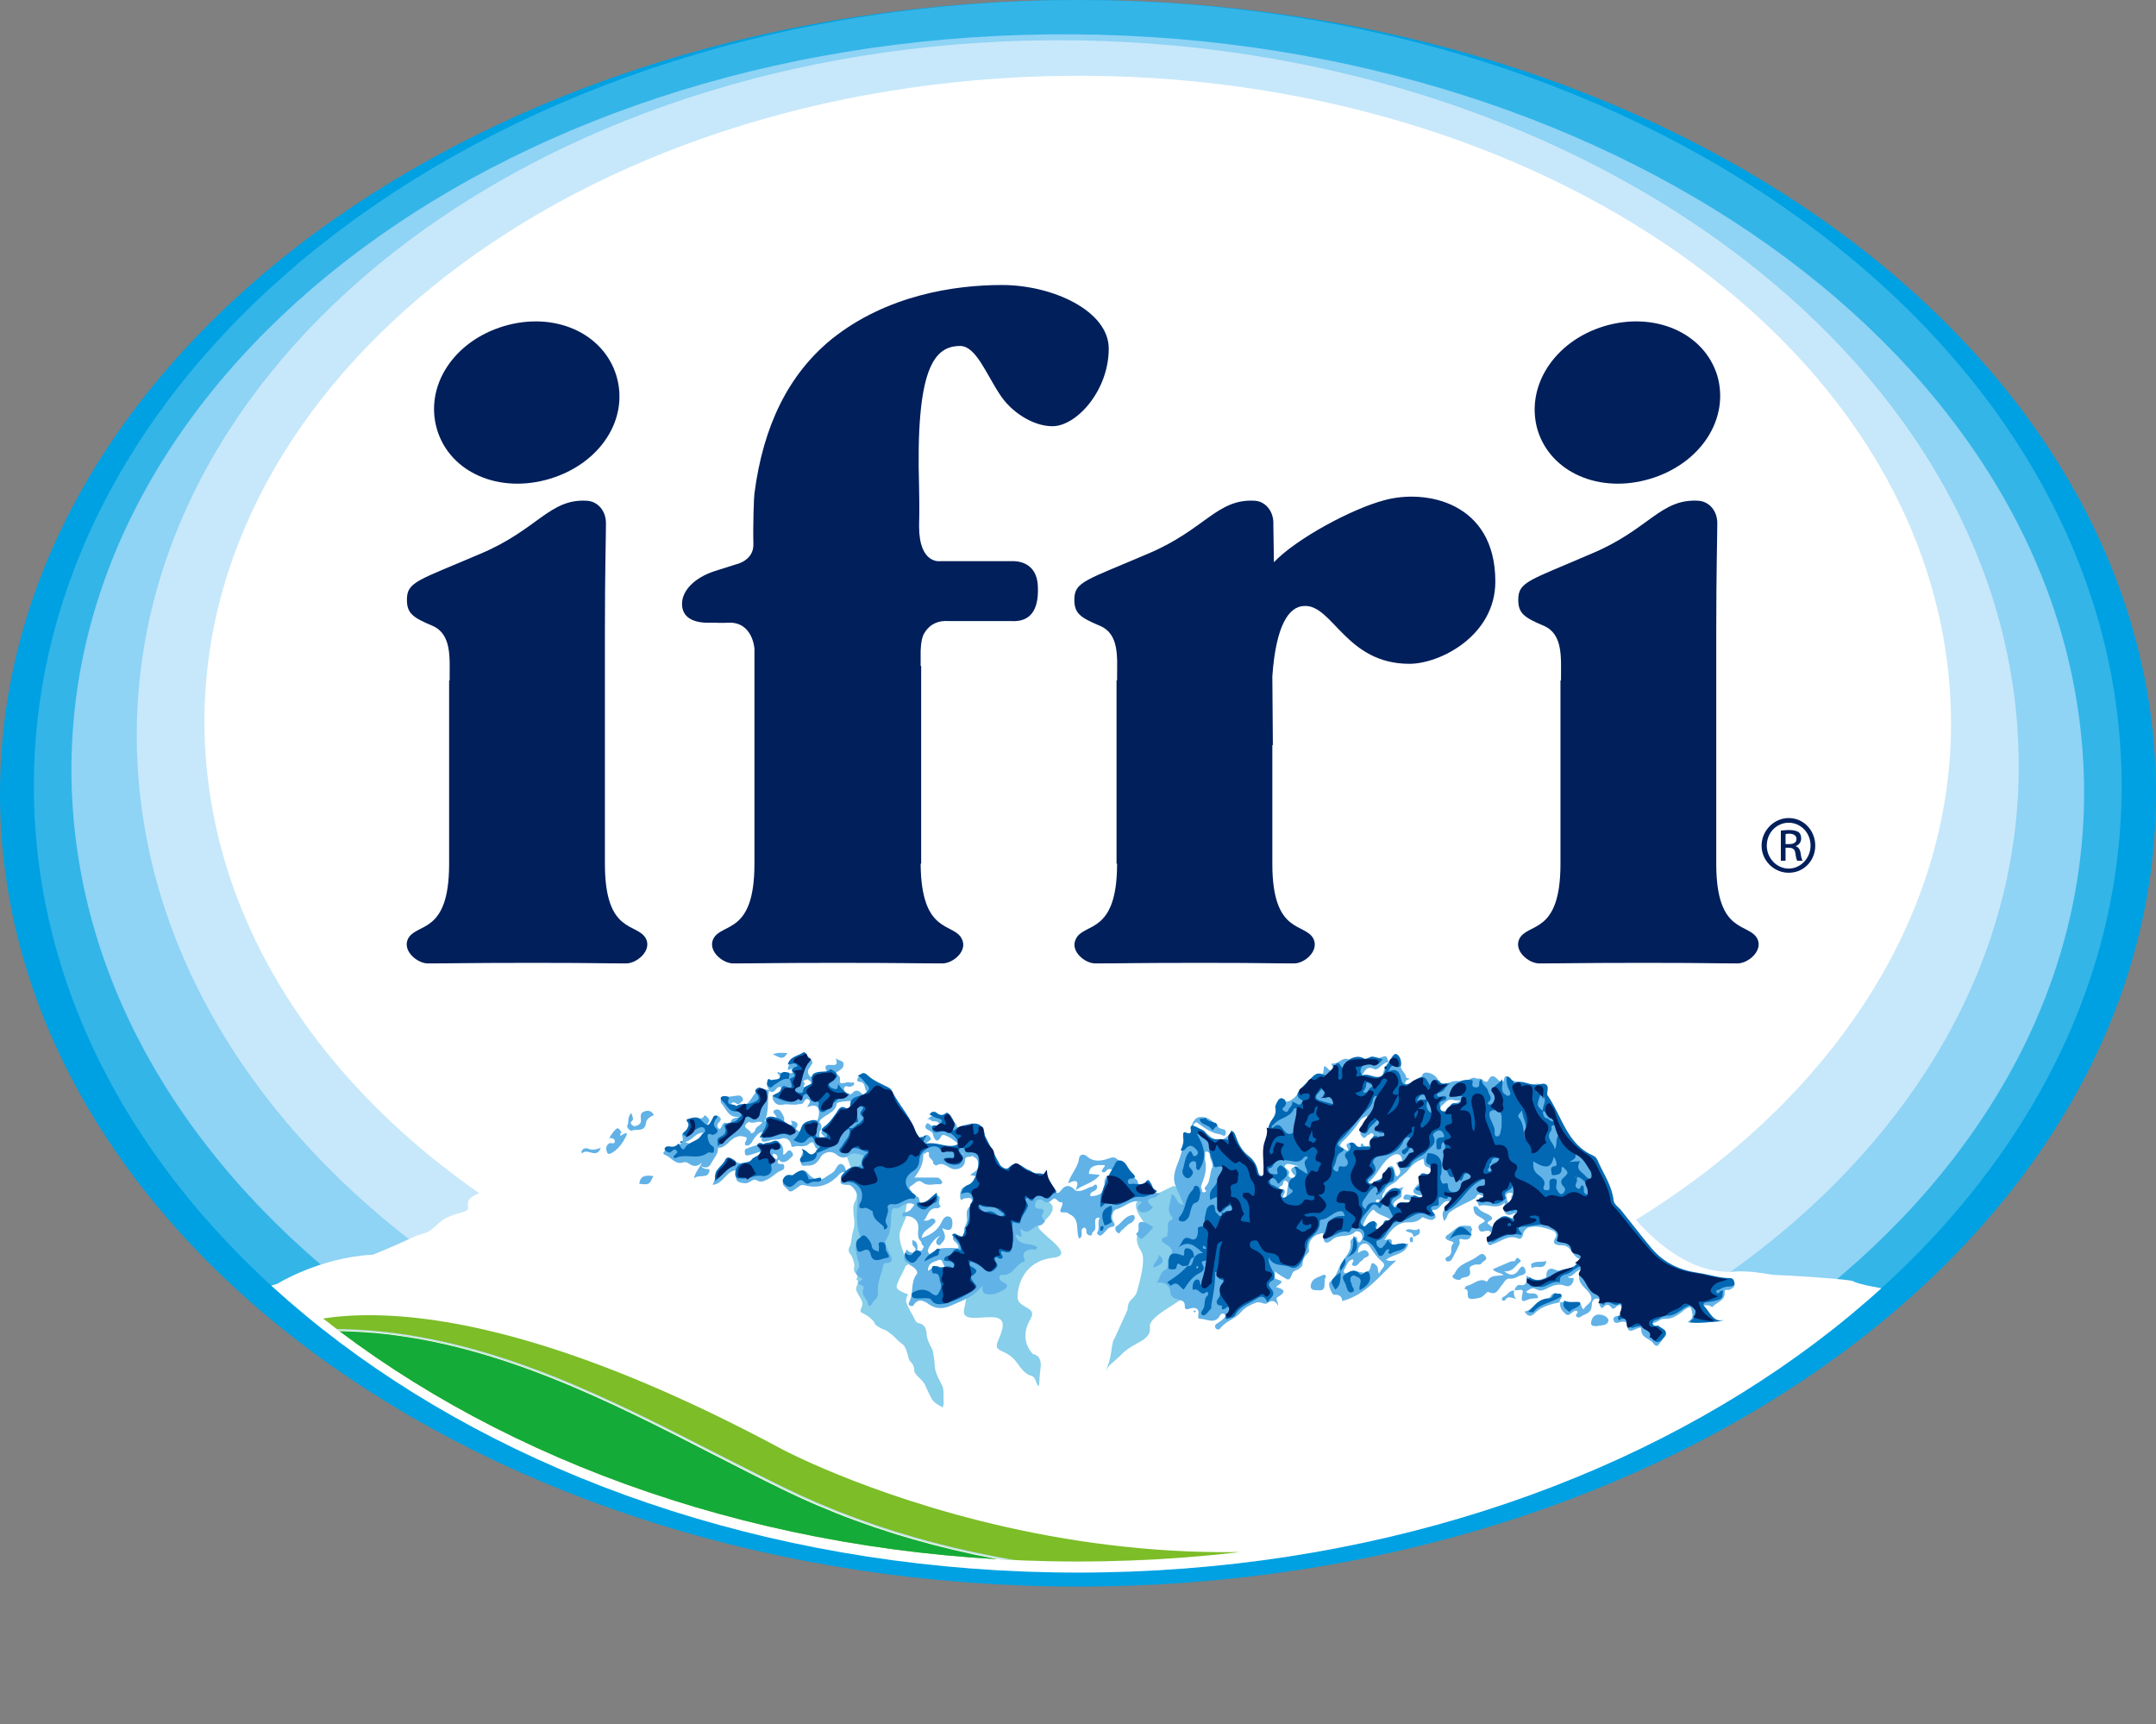
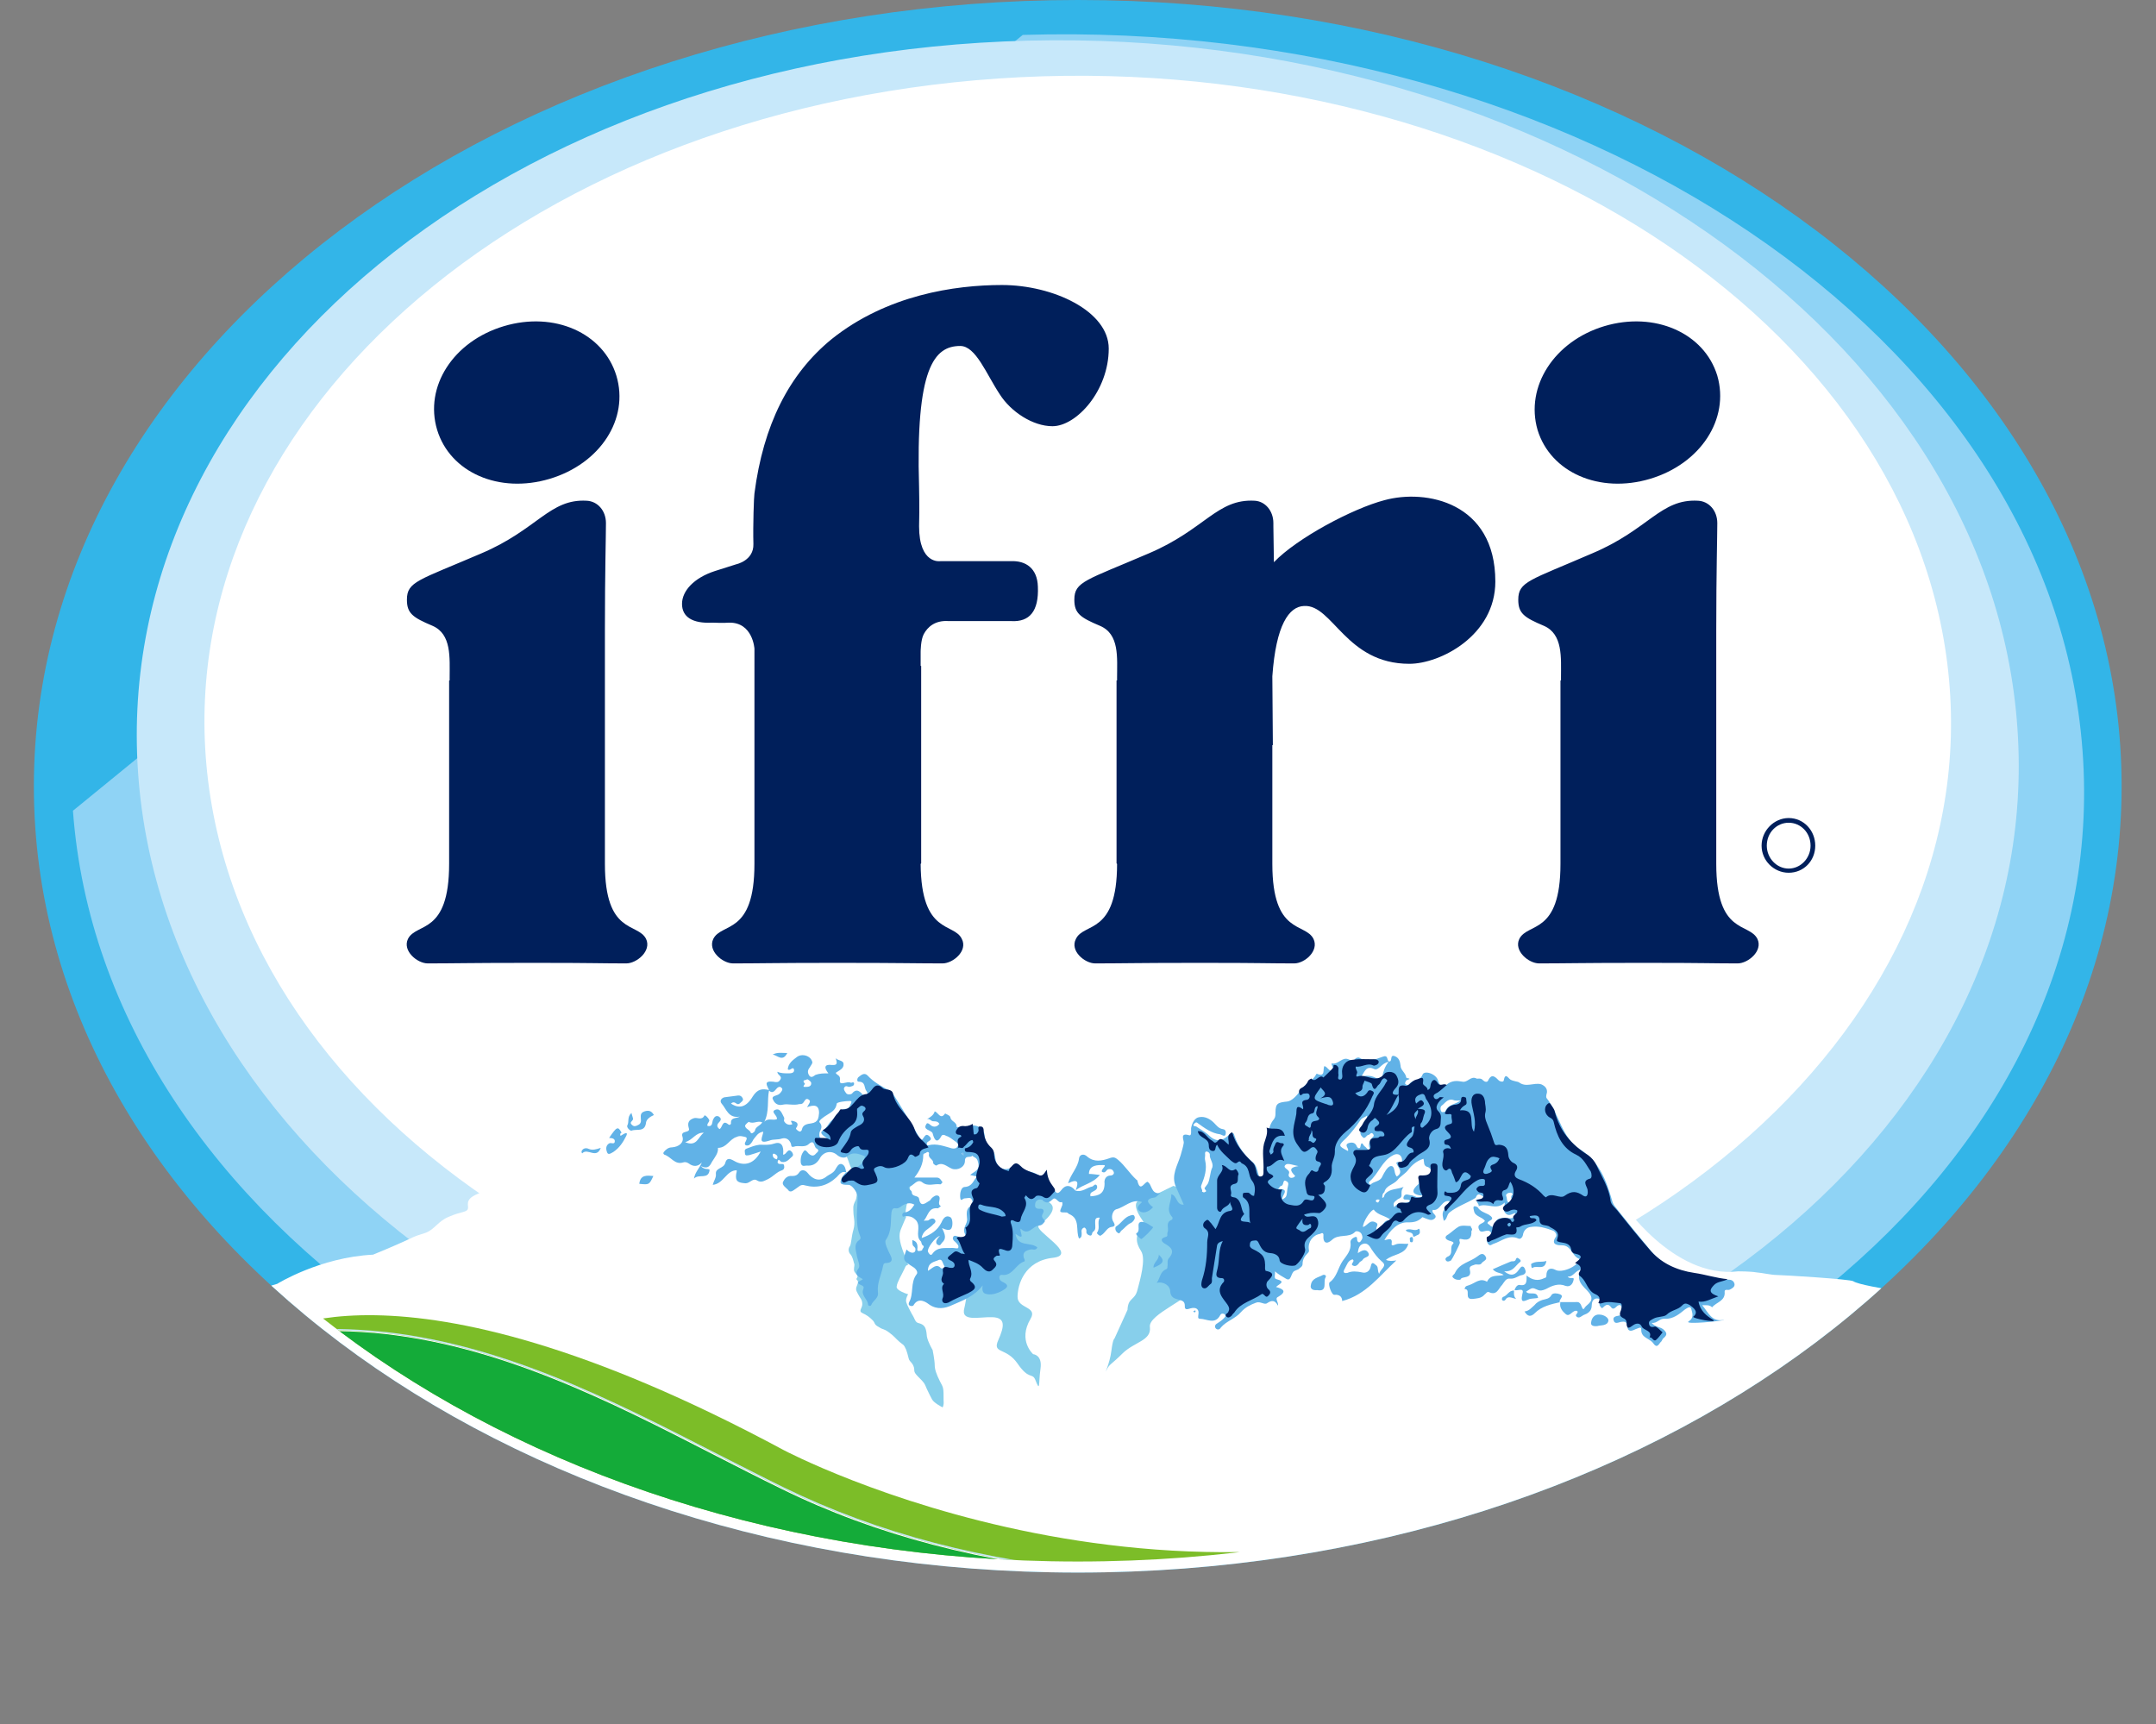
<svg xmlns="http://www.w3.org/2000/svg" xmlns:xlink="http://www.w3.org/1999/xlink" version="1.2" width="413.8" height="330.9" viewBox="34.4 32.3 413.8 330.9">
  <rect x="34.4" y="32.3" width="413.8" height="330.9" fill="#808080" stroke="none" />
  <defs>
    <path d="M0 0h474.52v372.37H0z" id="reuse-0" />
  </defs>
  <defs>
    <clipPath clipPathUnits="userSpaceOnUse" id="cp1">
      <use xlink:href="#reuse-0" />
    </clipPath>
    <clipPath clipPathUnits="userSpaceOnUse" id="cp2">
      <path d="M241.26 32.33c110.66 0 200.37 67.55 200.37 150.89 0 83.33-89.71 150.89-200.37 150.89-110.66 0-200.37-67.56-200.37-150.89 0-83.34 89.71-150.89 200.37-150.89z" />
    </clipPath>
    <clipPath clipPathUnits="userSpaceOnUse" id="cp3">
-       <path d="M161.93 234.23h205.38v55.67H161.93z" />
-     </clipPath>
+       </clipPath>
    <clipPath clipPathUnits="userSpaceOnUse" id="cp4">
      <use xlink:href="#reuse-0" />
    </clipPath>
    <clipPath clipPathUnits="userSpaceOnUse" id="cp5">
      <path d="M241.26 30.2c110.66 0 200.37 67.56 200.37 150.89 0 83.34-89.71 150.9-200.37 150.9-110.66 0-200.37-67.56-200.37-150.9 0-83.33 89.71-150.89 200.37-150.89z" />
    </clipPath>
  </defs>
  <style>.s0{fill:#7cbd28}.s5{fill:#fff}.s7{fill:#61b2e7}.s8{fill:#0268b3}.s9{fill:#001f5b}</style>
  <g clip-path="url(#cp1)">
    <path class="s0" d="M195.5 37.3q-.3.2-.7.4-.3-.1-.6-.3.7 0 1.3-.1z" />
    <path class="s0" d="M194 37.3q.4-.3.8-.7.4.4.8.7h-.1q-.6.1-1.3.1-.1-.1-.2-.1z" />
-     <path fill-rule="evenodd" d="M241.3 32.3c114.2 0 206.9 68.2 206.9 152.3 0 84.1-92.7 152.2-206.9 152.2-114.3 0-206.9-68.1-206.9-152.2S127 32.3 241.3 32.3z" fill="#00a1e2" />
    <path fill-rule="evenodd" d="M241.3 32.3c110.6 0 200.3 67.6 200.3 150.9 0 83.4-89.7 150.9-200.3 150.9-110.7 0-200.4-67.5-200.4-150.9 0-83.3 89.7-150.9 200.4-150.9z" fill="#33b5e8" />
  </g>
  <g clip-path="url(#cp2)">
-     <path fill-rule="evenodd" d="M230.7 39c106.6-3.2 197.6 58.3 203.4 137.4 5.9 79.1-75.8 145.8-182.3 148.9C145.3 328.5 54.2 267 48.4 187.9c-5.8-79 75.8-145.7 182.3-148.9z" fill="#8fd3f5" />
+     <path fill-rule="evenodd" d="M230.7 39c106.6-3.2 197.6 58.3 203.4 137.4 5.9 79.1-75.8 145.8-182.3 148.9C145.3 328.5 54.2 267 48.4 187.9z" fill="#8fd3f5" />
    <path fill-rule="evenodd" d="M231.8 40.1c99.6-2.4 184.6 56.7 189.8 131.9 5.3 75.2-71.3 138.1-170.9 140.5-99.6 2.4-184.6-56.7-189.8-131.9-5.2-75.2 71.3-138.1 170.9-140.5z" fill="#c7e8fa" />
    <path fill-rule="evenodd" class="s5" d="M221.7 47.7c92-8 175.2 40.7 186 108.8 10.8 68.1-55 129.7-146.9 137.7s-175.2-40.7-186-108.8C64 117.3 129.8 55.7 221.7 47.7z" />
    <path class="s5" d="M87.6 278.7s8.2-5.1 18.4-5.6c0 0 4.4-1.8 6.5-2.8 2.1-1 1.8-.8 3.6-1.4 1.8-.7 2.3-2.2 4.5-3.1 2.3-1 3.4-.8 3.6-1.5.2-.6-.6-1.6 1.3-2.6 2-1 2.3-.6 4.7-3.4 2.4-2.7 3.1-3.7 4.1-3.9.9-.1 1.1-.1 1.9-.1.8 0 1.6 0 2.1-.4.5-.3.5.2 1.5-.1 1-.4 1.1 0 1.8-.8.6-.8 2.6-2.3 2.6-2.3l2.4-2s1.6-.6 2.9-.8c1.3-.1 1.8-.3 2.6-.6s-.2.6 3.2-2.4c3.5-3.1 4.3-3.3 5.6-3.1 1.3.1 2.2 0 3.7-.5s1.3-.3 2.9-.7c1.6-.3 3.6-1.1 4.9-2.1 1.3-.9 2.7-1.9 2.7-1.9l2.6-1.8 3.3-1.3s1.4-.2 2.2-.2c.9 0 1.5.4 2.6.2l1.2-.2h2.1l1.4.8c1.5.7 1.8.2 2.8.2 1 0 0-.2 1 0 .9.2 1.6.5 2.1.7.5.1 1.3.4 1.3.4s0-.1 1.3.7c1.3.8 3.7 2.8 5.2 3.4 1.4.6 2.2.2 2.9 1.6.6 1.5 3.4 6.2 3.4 6.2s1.4-.2 1.9-1.3 1.3-1.6 2-1.3c.6.3.6.8 1.6.5 1-.3 2.1.1 2.4 1.1l.4 1 .1 1.1s4.1-2.6 5 .5c0 0 1 2.6 2 3.9 1 1.3 1 2.6 1.5 2.9.4.3.4-.5 1.9-.5s1.6-.1 2.6.5c1 .7 1.5 1.2 2.1 1.3.7.2 1.1-.3 1.6-.5.5-.1 1.4-.2 1.8.2l1.1 1.1 1.2 1.2s1.4-1.8 1.8-2.6c.3-.8.1-3.3.9-3.3s1.8.2 2.3.7c.5.5.5.5 1.6.5 1.2 0 2-.7 2.8-.5.8.1 2.7.9 3.9 3.2 0 0 1.3 2 2.9 1.5l1.1 1.3s1.2 1.6 3.1-.7c0 0 0-2.9 1.8-7.1 0 0-.7-1.6-.3-2.3.3-.6 1.1-1.4 1.1-1.4 1.3-1.3 1.6-2 2.1-2.1.5-.2 1.3-.5 2 .1.6.7-.2.2 1.7 1 2 .8 2.8.5 3.3 1.1.5.7.3 1.2 1.1 2s.5 1.4 1.5 2.6c1 1.1 1.3 1.1 1.6 2.4.3 1.3 2.1 4.7 1.6-.7 0 0-.8-3.7.7-6 0 0 .5-1.6.8-2.2.3-.7.2-1.5.5-2.3.3-.8.6-1.6 1.1-1.8.5-.1.8-.1 1.6-.5.8-.3 1-.8 1.8-1.3s.8-1.1 1.6-1.7c.8-.7 1.8-1.5 1.8-1.5s.8-.7 1.3-1c.5-.3.5-.5 1.8-.8 1.3-.3 3.2-.8 3.2-.8s1.2-.2 1.7-.2h1.8c.6 0 1.6.2 2.5-.1 1-.4 1.5-.5 2-.5s.6-.7 1.5.1c.8.9 0-.3.8.9.8 1.1.8 2.6 2.1 2.7 1.3.2 1.3-.3 2.6-.1 1.3.1 1.3.3 2.1.8s1.4.8 2.2.6c.9-.1 2.3 0 2.3 0s.8 0 1.5-.1c.6-.2 1.4-.5 1.9-.4.5.2.3.4 1.3 0l1-.3s1.3.8 1.8.7c.5-.2-1 .1.5-.2 1.4-.3.8-.3 2.4.2 1.6.4 2.1.4 2.9.4h2.6s1 .7 1 1.3c0 .7 3.9 10.6 7.9 11.7 0 0 3.3.3 5.4 10.6 0 0 9.9 14.9 22.4 13.4 0 0 2.4 0 3.5.2 1.2.1 2.9.5 3.9.5s14.2.8 14.7 1.2c1.7 1.2 18.3 3.1 20.5 4.5 1.5 1 10.7.9 10.7.9s-37.1 47.3-114.3 65.2c-93.7 21.7-163.1-12-175-17C92.7 315.3 60.5 280 60.5 280s8.6 4.4 27.1-1.3z" />
    <path d="M233.8 267.5c-1.2.9 7.8 5.6 2.7 6.2-5.5.6-6.8 5.2-6.8 7.5s3.9 1.8 2.5 4.2c-2.5 4.2.5 6.8.5 6.8s1.8.1 1.4 2.8c-.4 2.8 0 4.7-1 2.1-.6-1.4-1.2.1-3.4-3.1s-4.9-1.8-3.7-4.5c1.2-2.7 1.4-4.3-1.1-4.4-2.6-.1-6.2 1-5.4-1.8.7-2.8 2.7-19.6 2.7-19.6l6.4-5.5 5.8 4.4s5 .6-.6 4.9zM250.8 283.7c.1-2.4 1.4-1.8 1.9-3.8.5-1.9 1.7-6 .7-7.5-2.3-3.5 1.1-4.6.4-5.7-3.4-4.8.5-4.2.5-4.2l5.3-2.6 5.7 1.7s-.7 3.7 3 4.6c2.5.5-6.6-3.2-5.1 13.2.2 2-8.5 5.1-8.1 7.6.3 2.6-2.9 2.8-5.2 5-2.3 2.3-2.5 2-3.1 3.2-.6 1.2.6-1.2.9-3.6.3-2.4.6-2.4.6-2.4M198 243.6h5.5l5.2 4.8 3.1 4.1-2.6 5.8-.3 4s-.5.9-.6 1.9c-.2.9 0 1.7 0 1.7s-.5 1.1-.9 2.1c-.4.9-.6 1.8.2 4.1s.5.9.9 2.3 0 0-.5 1.4c-.6 1.3-1.4 2.5-1.5 3.4-.2.8 2.2 1.5 2.2 1.5s-.4.6-.4 1.2c0 .5.4 1.2.8 2s.5.8.9 1.7c.4.8.7.5 1.4.9s.8 1.2.9 2.3c.2 1.1 1.1 2.6 1.1 2.6s.4 2 .4 2.9c0 .8.3 1.7 1 3.1.7 1.3.7 1.2.7 3.7.1 1-.2 1.3-.2 1.3s-1.6-.8-2-1.5c-.4-.7-.4-.8-1-2-.5-1.2-.5-1.2-1.6-2.3-1.1-1.1-.7-1.1-.9-1.9-.3-.9-.6-.9-.9-1.4-.2-.5-.2-.9-.6-2-.5-1.1-.5-.8-1.3-1.5s-.9-1-2-1.8-1-.4-1.9-1c-1-.5-.7-.8-1.2-1.3-.6-.6-1.1-1-2-1.4-.8-.4 0-.9 0-1.7 0-.9-.4-1.1-.8-1.9-.5-.9-.5-1-.1-2 .3-.9-.5-.6-.1-1.2.4-.5-.6-.8-.6-1.5s.2-.9 0-1.3c-.1-.4-.3-1.3-.7-1.7-.4-.4-.4-1.1-.1-1.5.3-.4.3-1.9.7-3.2.4-1.4 0-2.5 0-3.3 0-.8-.2-1.2.4-2.3.5-1.1.1-3.3 0-4.5-.1-1.2-.6-1.1-1-2.1-.4-.9-.4-1.7-1.6-3.2-1-1.3-1.3-1.5-1.5-2.3q-.1-.3-.1-.6z" fill="#87cfeb" />
    <path fill-rule="evenodd" class="s7" d="M333.9 282.2v.1h-.1zm2.8 0c.3 0 .6-.1.9.2.4.3.5 1.8 1 .8.4-.6 2.1-1.2.7-2.9-.8-1-2.8-2.2-1.3-4.4-1.3.2-1.6 1.5-2.7 1.4.3.6 1.4-.1 1.1.7-.1.5-.5 1.4-1.5 1.1-1.4-.6-2.7 0-3.8.6-.7.3-1.1.4-1.7.1-.9-.4-.9-.4-2.1.4.6.8 2.1-.3 2.3 1.2-.5.1-1.1.1-1.6.2-.9.3-1.9 1.1-1.4-1 .4-1.3-1-.5-1.5-.7.1-.5.5-1 .9-1 1.5.3 1.4-.7 1.4-1.8 1.1.9 2.2 1.1 3.4.5.3-.1.4-.1.4-.5 0-1.2.7-1.6 1.7-1.1 1.2.7 4.2-.6 4.5-1.8.1-.1.1-.3.1-.3-1.4-.5-1.5-2.6-3.3-2.6-.6 0-2.3 0-1.2-1.6.3-.4-.1-1-.5-1.2-1.4-.5-2.8-1-4.4-.7-.7.1-1.3.7-1.4 1.5-.1.5-.5.9-.9.7-1.8-.8-3.2.5-4.7 1-.4.1-.7.6-1.1 0-.3-.4-.4-1.1.1-1.4 1.1-.7 0-1.2-.2-1.1-.7 0-1.4.6-1.7-.4-.3-1 .9-.9 1.2-1.5-.6-.8-1.9-.8-2.1-1.9-.2-.7-.2-1.2.7-.7.5.8 1.3 1 2.1 1.4.6.4 1.1.8.2 1.2-.8.5-.2.6 0 .8.5.6.9.3 1-.1.3-1.5 1.4-1.2 2.4-1.2.7 0 1.5.2 1.5-1-.6.2-1.2.7-1.8.1-.6-.5-.2-1.1-.2-2.1-1.6 1.6-3.4 0-5 .7.1-.5-.6-.8-.3-1.3.4-.1.9.2 1.4-.4-.7-.4-1.2-1.1-1.7.1-1.6 1-3.5 1.6-5 2.8-.6.5-.4 1.3-1.1 1.6-.4-1.7-.4-1.7 1.3-3.7-1.7-.6-1.9 1.9-3.4 1.6-.4.7 1.1 1 .3 1.7-.6.5-1.2.1-1.8-.1-.2-.1-.5-.2-.5-.2-.8.8-1.5 1-2.7 1-2-.1-3.4 1.4-4.6 3.4.6 0 1.6-.7 1.4.7-.1.3.2.4.6.2.8-.4 1.7-.1 2.6-.2-.6 2.2-2.9 1.9-4.3 3.1.7.3 1.3.2 2 .1-3.2 2.9-5.8 6.6-10.4 7.8 0-.7-.4-1.3-1.5-1.2-.5.1-1.3-2.1-.9-2.4 1.4-1 1.6-2.8 2.5-4.1.7-1 1.7-2 1.5-3.5-.1-.5.4-.9.9-1.1.5-.1.3.4.4.7.3.7.7.1.8-.1.3-.4.2-.8 0-1.2-.3-.5-1-.6-1.2-.4-1.2 1.3-3.2.3-4.5 1.6-1 .9-1.7.5-1.6-.8.1-.8-.5-.5-.6-.4-1.4.2-2.4 1.5-2.2 3 .1.3 0 .5-.2.7-.6.6-1 1.2-1 2.1 0 .5-.5.7-.8 1-.2.1-.5.2-.7.3-.8.3-.6 2.2-1.7 1.5-.7-.4-1.4-.8-2.1-1.4.1.6-.3 1.4.3 1.5 1.9.5.5.9-.1 1.5 1.5.4 2.1.9.4 1.9-.7.3.1 1 0 1.7-.6-1.1-1.2-1.1-2.1-.5-.5.4-1.3-.4-2.1-.1-1.1.4-2.1.9-2.9 1.8-1.1 1.3-2.8 1.7-3.9 3-.2.4-.7.5-1 .1-.2-.3-.1-.7.3-.9.5-.3.9-.6 1.3-1 .2-.2.5-.5.1-.8-.2-.1-.6-.2-.8.2-1 1.9-2.6.7-3.9.7-.5 0-.3-.5-.3-.8.2-1-.4-1.5-1.5-1.2-.4.1-1.2.5-1.1-.5 0-1-.7-1-1.3-1.2-.7-.2-1.4-.4-1.5-1.5 0-1.2-1.3-2-2.6-1.7.7-.9.6-2.1 1.8-2.6.4-.2.2-.5.3-.8 0-.5-.1-1 .3-1.4 1.1-1.3.4-2-.8-2.7-.6-.3-1.1-1 .1-1.3.6-.1.2-.6.4-.9.3-.8-.5-1.9.8-2.4.1 0 .2-.4.1-.5-1.4-1.5-.1-2.9-.2-4.4 1.2.3.9 2.1 2.4 2q-.8-1.8-1.5-3.4c-1-2.2.3-4.1.9-6.1.2-.8.5-1.6.6-2.4 0-.6-.8-2 1.1-1.4.3 0 .3-.4.3-.6v-.8c.2-1 .7-2 1.6-2.1 1.1-.2 2.1.4 2.8 1.1.5.5.9 1.1 1.7 1.2.7.1.6.8.5 1.1-.2.4-.7 0-1-.1-1.7-.2-3-1.2-4.4-2.2-.2-.2-.5 0-.7.3-.2.4.3.3.5.4.7.5 1.5.9 2.2 1.5 1.5 1.5 2.6 1.5 4.2 0 .5-.4.8-.3.9.2.7 2.1 1.9 3.8 3.6 5.2.6.5.8 1.4 1 2.2.1.4.3.9.8.8.5-.1.4-.6.5-.9.2-1.8-.4-3.5.1-5.2.6-1.7.3-3.7 1.6-5.2.3-.4.3-.8.3-1.3 0-1.8.5-1.9 2.3-2.1.8-.1 1.8-1.1 2.4-2 .8-1.3 2.4-1.8 3.1-3.2.1-.1.1-.2.2-.1 1.7.7 1-1 1.4-1.5.6.2.8.9 1.5 1 .5-.5-.5-1.6 0-1.5 1.2.2 1.9-1.3 3.1-.8.5.2.9.5 1.3-.1.2-.2.6-.3.8-.2 1.6 1 3.1.3 4.5-.2 1-.4.8.6 1.1.9.9.2.1-1.4 1.2-1 .8.3 1 1 1.1 1.8 0 .9 1 1.4 1.1 2.3 0 .2 1.3.1.1.5-.2.1-.4.6-.3.7.2.3.7.3.8.1.5-1 2-.5 2.5-1.8.3-1 2.7-.2 3 1.1.3.8.7 1.6 1.5.9 1.1-1 2.1-.9 3.2-.7 1 .2 1.6-1.2 2.7-.6.1.1.8-.2 1.2.3.3.3.8.5 1 .1.7-1.5 1.4-.7 2.1 0 .3.2.8.3.9 0 .3-1.7.9-.4 1.3-.2.5.3 1.5.4 1.6.5 1.4 1.1 2.9 0 4.3.4.7.3 1.2.8 1.1 1.6-.1.3-.2.8-.1 1 2.5 3.1 2.9 7.7 6.5 9.9 3.7 2.4 5 6 6.1 9.8.2.9.8 1.4 1.3 2.1 2 2.5 4 5 6.1 7.5 2.3 2.7 5.3 4.2 8.9 4.7 2 .3 4 1 6.1.9.7 0 1 .4 1.1.8.1.6-.5.9-.9 1.1-.3.2-1-.2-1 .4.2 1.8-1.6 2-2.4 3-.5-.5-1.1-.4-1.9-.4 1.2 1.4 1.8 3.3 4.2 2.8.1.2-7.9 1-6.8.3 1.1-.7.7-1.6.5-2.4-.2-.6-.7-.2-1.2.1-1.1.9-2.3 1.9-3.9 1.8-1-.1-1.4.9-2.5.8.7.8 1.5.7 2.2 1.2.8.7.8 1.1.1 1.7-.3.2-.3.6-.6.8-.4.5-.7 1.2-1.4.2s-2.4-1-2.3-2.7c0-.6-.7-.1-1.1 0-.8.4-1.5.6-1.6-.7-.1-.8-.6-.8-1.2-.7-.5.1-1.2.5-1.4-.3-.2-.6.3-.8 1-.9.9-.2.7-1.1.5-1.7-.2-.6-.7-.3-1.1.1-.2.2-.5.4-.8.1-.5-.7-.9-.8-1.6-.1-.3.4-.5-.1-.7-.4-.1-.5.5-1.3-.5-1.3-.8 0-1 .8-1 1.3 0 1.2-.8 1.6-1.6 1.9-.4.2-.8.7-1.3.3-.5-.4.5-.7.1-1.1-.9-.3-1.4 1.3-2.2.6-.6-.5-1.3-1.3-1-2.3h2.8zm-11.6-2.3-.1-.1q0 .1.1.1zm-1.1-16.8c1.1-.1.1-1 .6-1.4.3-.2 0-.5-.3-.5-.5 0-1 .3-.8.7.2.4 0 1 .5 1.2zm-40.4-7c-1-.2-2-.6-2.4-.3-.9.7.9.9.6 1.7-.1.2-.1.5 0 .6.2.3.4.3.8.2.6-.3.3-.4.1-.6-.9-1-.5-1.4.9-1.6zm-3.9 4.4c2.5-.1.6 1.3.8 2 .9-.5.8-.5 1-2.1.1-.6.4-1.1-.2-1.4-.8-.5-.4.8-1 .9-.2 0-.3.3-.6.6zm35-17c-.4 0-1 .1-1.4-.1-1.1-.3-1.6.7-2.2 1.1-.3.2-.3.9 0 1.2.1.1.7 0 .7-.1.5-1.4 2-1.3 2.9-2.1zm-19-4.6c.9-.2 1.8-.2 2.6.2.4.2 1.3.5 1.4-.2.2-1 .5-1.9 1.2-2.8-1.3.2-1.9 1.7-2.7 1.4-1.6-.8-1.9.5-2.5 1.4zm-28.6 17.4c.2-.9-.6-1.6-.5-2.4 0-.3-.3-.6-.7-.6-.3.1-.2.5-.2.7 0 .3-.1.7 0 1 .4 1.7-.1 3.2-.7 4.7-.3.6.3.9.1 1.3.2.1.4.2.5.1.7-.2-.1-.5 0-.8.2-.3.4-.5.6-.8.5-1 .4-2.2.9-3.2zm34.4 10.3c-1-1-2.6-1-3.4-2.1 0-.1-.1-.1-.1 0-.6.1-2.1 2.5-2 3.3.9-.3 1.3-1.5 2.4-.9.9.4-.2 1 .3 1.5 1.2-.1.9-2.4 2.8-1.8zm.9-11.1c.3-.5 1.1.2 1.1-.5 0-1-.8-1.5-1.7-1-2.2 1.1-2.8 3.6-4.6 5.1-.2.2.1.7.3.5.6-.6 1.8-.5 2.2-1.5.4-.8 1-1.9 1.6-2 .9-.1.6 1.3 1.1 1.9l.1.1c1.4-.9.1-1.8-.1-2.6zm-5.6-9.1c-.5.4-1 .4-1.3.9q-1.2 1.8-2.7 3.4c-1.6 1.5-1.6 1.5.3 2.5.3-.5-.8-1.1.1-1.5.6-.2 1.3-.2 1.6.6.1.3.6.6.7.1.2-1.4.6-.2.8-.1.4.2.5.8 1.1.6-.5-.8-.2-1.5.3-2.2.1-.2.6-.3.2-.8-.4-.4-.6.2-.8.2-.5 0-.7 1.1-1.3.3-.5-.5-.3-1.1 0-1.8.2-.7 1-1.2 1-2.2zm2.3 30.4c.2-1 1.7-1.5.5-2.4-.8-.7-1.4-1.5-2-2.4-.3-.5-.7-1.2-1.5-1-.8.2-1 .9-1.1 1.8.8-.5 1.5-.9 2-.1.5.9-.7.8-1 1.3-.1.2-.4.4-.6.5-.3.4-.7 1-1.3.7-.7-.3.5-.8-.1-1.2-.9.2-1.1 1.1-1.5 1.8-.5.8 0 .9.5.8.9-.4 1.8-.3 2.8-.1.7.2 1.5-.1 1.7-1.2.2-1 .6-.5 1.1-.1.4.4.1.8.5 1.6zm1.2-15.4c.9-1 2.2-.8 3.5-1.3-.5.6-.4 1.1-.4 1.6 0 .6-.6.6-.9.9-.3.3-.9.5-.5 1.4.8-1.2 2.1-.6 3-1.1-.1-.8-1.5.1-1.2-.9.3-.8 1-.3 1.5-.3.7.1 1.2.8 2.3.1-2.5-.2-2.3-1.1-.9-2.3v-.3q-.2-1.5 1.3-1.3c.5.1.8-.2 1-.7.1-.4-.2-.8-.5-.9-1-.2-.7-1-.9-1.6-1.3.4-2.2 1.2-2.9 2.1-.6.8-1.6 1.3-2.1 2-.8.9-2.2 1-2.5 2.3-.4.3-.4.7-.4 1.1.5-.1.3-.6.6-.8zm-1.4 1.1c-.4 0-.5.2-.4.4 0 .1.3.2.4.2.1-.1.2-.3.3-.5q-.2-.1-.3-.1zM196.8 257.3zm.1 0c1.4-.8 3.2-1.1 3.5-3.1-1.1-.4-2.3-1-3.5.1-.4.3-1.2.2-1.8-.3-1.1-1-2.7-.7-3.4.7-.6 1-1.4 1.4-2.5 1.3-.4 0-.9.3-1.1-.5-.1-.9.1-1.7.6-2.3.3-.4.7.3.9.5.6.5 1 .5 1.4 0 .3-.3.8-.6.1-1-.5-.2-.3-1.8-1.4-.9-.9.9-2 .2-3 .6-.5.1-.4-.3-.5-.6-.3-.8-.9-1.2-1.7-1-.8.3-1.7.1-2.4.4-2.4.8-1.3-.7-1.2-1.7-1 .1-1.4.9-1.9 1.5-.2.4-.5.9-.9 1.1-.3.1-.9.1-.7-.5.2-.4.6-1 0-1.1-.5-.1-1-.3-1.6 0-1.4.4-1.9 2.1-3.6 2.1.1 1-.6 1.8-1.1 2.6-.4.7-.7 1.6-2.2.9.8.8 1.3.4 1.7.7-.2 2-2.1.7-3 1.7.2-1.3 1.1-2 1.5-3.1-.8.9-1.7.8-2.5.2-.4-.3-.8-.3-1.1-.2-1.6.5-2.3-1.1-3.6-1.5-.1-.1-.3-.2-.1-.5.4-.5.9-.9 1.6-.9 1.3-.1 2.3-.9 2-2-.5-1.4 1.6-.6 1.2-1.7-.3-1 0-1.6 1-1.9.6-.2 1.5.5 2-.5.1-.2.7.4.9.8.2.4-.5.7-.3 1.2 1.1.2.8-.8 1.1-1.3.2-.4.5-.8 1.1-.5.4.3.5.6 0 1.1q-.7.7.1 1.3c.6-.3.5-1.9 1.7-.9.2.2.5 0 .5-.2-.1-1.2 1-.9 1.7-1.3-2.2.4-2.6-1.5-3.5-2.5-.4-.5-.1-1 .5-1.2.7-.1 1.5-.2 2.3-.3.5-.1.9-.1 1.2.4.2.3.1.5-.1.7-.4.3-.6.8-1.2.3-.3-.2-.6-.2-.9.1 1.5 1 2.9.8 4.2-1.4.9-1.4 1.8-1.5 3.1-1.2-.4-.9-1.1-1.8.8-1.6.5.1 1 .2 1.3-.3.6-.8-.5-.9-.5-1.6.7.3 1.4.3 2.2.3.5 0 1.1-.1 1-.7-.2-.8-.8.4-1.2-.1.1-1.1.9-1.7 1.7-2.3 1-.8 2.7-.3 3 .9.1.3-.3.7-.5 1.1q-.6.7-.1 1.5c.4.6.9.1 1.2-.1.8-.3 1.6-.3 2.5-.3-.9-1.1-.8-1.8.7-1.6 1.2.1.9-.6.7-1.3.5.5 1.5.4 1.5 1.1.1.9-.8 1.2-1.5 1.7.2.5 1 .4.8 1.5-.1 1.1 1.4 0 2.1.4.1.1.3-.2.6 0 .2.7-.6.7-.9.8-.3 0-.7-.4-1 .2-.1.4.2.7.4 1 .2.3.8.3 1.1.1.8-1 1.4-.6 2.1.2.2.3.4.2.7 0 .3-.2.2-.4 0-.7-.5-.6-.1-1.8-1.5-1.8-.4 0-.3-.7 0-.9.5-.4 1.1-.9 1.7-.3 1.2 1.3 2.7 2.1 4.2 2.9.3.2.6.5.8.8 1.7 2.7 3.3 5.4 4.9 8.1.2.4.2.9.7.4.4-.5.6-1.2 1.3-.5.8.8-.5.9-.5 1.3-.1.5.2.4.3.4 1.6-.4 3 .2 4.5.6.5.1.9 0 1.1-.4.3-.5-.1-.6-.4-.9-.6-.4-1.1-.9-1.8-1.1-.3-.2-.7-.3-.9 0-1 1.9-1.5.3-1.7-.5-.3-.7-2.1-.6-1.1-1.9.3-.1.5.2.8.4.4.3.9.3 1.3 0l.3-.3c-.3-.5-.7-.5-1.2-.5-.4 0-.7-.6-1.2-.4.7-.4 1.3-.8 1.5-1.5.7.2 1.1 1.7 2 .4.4.2.9.4 1 .7.1.9 1.3.9 1.2 1.9.7 0 1.5.1 2.1-.1 1.5-.6 3.2.2 3.3 1.8.1 1 .4 1.7 1.1 2.4.5.4.8.9.9 1.6.2 2.3 1.8 3 3.7 1.8.3-.2.6-.2.9 0 .9 1.1 2.4.9 3.5 1.6 1 .6 1.5.2 1.8-.9-.3 1.6.7 2.6 1.4 3.8.4.7.7 1 1.4.1.8-1.1 1.8-1 2.7.1q.1-.1.1-.2c.5-1.3.5-2.2-1.5-1.2.5-1.8 1.9-3 2.1-4.8.1-.7.9-1 1.6-.3 1.3 1.1 2.8.8 4.2.3.8-.3 1.1-.2 1.7.3 1.3 1.1 2.2 2.6 3.5 3.8 0 0 .2.1.2.2.5 2.2 1.2.5 1.9.2 1 .5.6 2.4 2.5 2.2-.4.3-.7.7-1 .8-2.1.3-1.4 1.1-.4 1.9-1 1.1-2.2 1.3-2.8.5-.3-.4-.1-.8.7-1.5-2-.7-3.3 1-5 1.4-.6.2-1.1 1.5-.5 2.4.4.7.3.9-.5 1-.7.2-1 .9-1.6 1.4-.2.1-.4.4-.6.2-.2-.1-.6-.4-.4-.6.6-.9-.1-1.9.5-2.8-1-.1-.9.5-.9 1.1 0 .6.2 1.2-.4 1.6-.3.2-.1.9-.7.7-.3-.1-.6-.3-.6-.7.1-.4-.2-.8-.4-.8-.4.1-.6.5-.5.9 0 .5.1 1-.5 1.2-.7-1.5.3-3.8-1.9-4.7-.2-.1-.3-.3-.5-.3-1.4 0-1.4 0-.9-1.2.2-.3.1-.9 0-.8-.8.3-1.1-1.2-1.8-.5s-1.2.8-2 .1c-.4-.2-1.1-.1-1.3.6-.1.6-.1 1.1.8 1.1.6-.1 1.1.2.6 1q-.3.5.2 1c.2.2.4.4 0 .7-.2.3-.5.5-.9.5-1.2.1-2 2.1-3.5.6-.3.5 1.1 2.5-1 1 .4 2.6 2.9 1.5 4.2 2.6-.3.7-.9.3-1.3.4-.9.2-1.6.5-1.3 1.6.1.2.3.6.1.7-1.6.5-2.1 2.5-3.9 2.6-.3 0-.8-.2-.9.4 0 .5.2.7.6.9 1.5.7.9 1.2-.2 1.8-.8.4-1.6.7-2.6.6-.8-.1-1.2-.4-1-1.7-1.7 2.2-3.9 2.9-5.9 3.8-1.3.6-2.8.9-4.3-.1-.4-.3-2-1.6-3 0-.1.3-.5.3-.7.2-.4-.1-.3-.5-.2-.7.9-1.6.2-3.7 1.4-5.3.4-.4-.1-1.1-.6-1.4-2-1.3-2.1-1.3-1.3-3.4.8.9 1.8.8 1.7-.1 0-.3-.4-.5-.5-.7-.1-.3-.1-.7-.1-1 .8.2 1 .7 1 1.4 0 .3-.2.7.3.7.2 0 .6-.1.6-.2 0-.3.6-.6.1-.9-.3-.2-.2-.7-.4-.8-1.1-1.1.1-2.6-.8-3.9-.7-.8-1.3-.9-2.1-.9-.3 0-.5.3-.6-.1-.1-.3.1-.6.4-.6.9-.1 1.4-.7 1.9-1.5-.9-.5-1.6-.2-2.2.1-.5.3-.8.7-1.4.6-.6-.1-.7.3-.8.8-.2 1.8.1 3.6-1.1 5.3-.3.5.4 1.9.9 2.9.4.8.4 1.4-.7 1.5-.4 0-.6 0-.7.5-.3 1.7-1.2 3.3-1 5.1.2 1.2-1 1.6-1.3 2.5-.1.2-.6.2-.6-.2-.1-1-1.4-1.7-.9-2.9.2-.5-.1-.6-.3-.7-1.5-.6-.2-.8.2-1.2-.8-.5-1.8-.8-.8-2.1.4-.5-.3-1.8-.4-2.7-.2-1-.5-2 .5-2.7.4-.3.3-.5.1-1-.9-2.3-.4-4.9-.4-7.3 0-.8-1.1-2.4-1.8-2.3-1.6 0-1.8-.3-1.1-1.6.2-.3.4-.5.6-.7q.1-.1.2-.1zM182 241.5v.1-.1zm-.9 6.1c.7-.8 1.6-.2 2.4-.5.2-.7-1.3-1.4-.3-1.8 1-.4 1.3.8 1.7 1.5.1.2-.1.5 0 .7.3.5.8.8 1.5.6.3-.1-.8-1 .4-.6.7.2.9.6.4 1.3-.1.2.2.4.5.6.3.2.6-.1.6-.3.2-1 1.1-1.1 1.8-1.2 1.4-.2 1.4-1.1 1.5-2 0-1.6-1-1.6-2.3-1.1.3-.6.8-1.1.4-1.4-.6-.5-.8.1-1.1.5-.2.3-.5.3-.8.3-1.1.3-2.2-.1-3.1.1-1.1.3-1.7-.4-1.9-.9-.5-.8.7-.8 1.1-1.1.4-.3.8-.9.6-1.1-.4-.6-.9-.2-1.2.2-.4.5-.8.7-1.3.2-.4 1.9.1 4-.9 6zm59.7 13.2zm3.3-.8c.2-.1.5-.6.8-.2.2.4 0 .8-.4 1-.4.3-1 .3-.8 1.1 1.6-.1 2.7-.5 2.7-2.5-.1-.5.1-1.5 1.2-1.5.3 0 .8-.3.5-.8-.2-.4-.6-.5-1-.4-.4.1-.5.9-1.2.5-.3-.5 1.3-1.4.1-1.3-.7 0-2.6-.1-2.6 1.7.6 0 1.2.1 2.1.2-1.4 1.7-3.3 1.8-4.7 3 1.3.4 2.2-.6 3.3-.8zm-55.3-19.8c.4.1-.8.8.3.7.5 0 1-.1 1-.7 0-.3-.4-.6-.8-.8 0 .3-1.1 0-.5.8zm-19.3 9.5c-1.6-.1-2.1 1.4-3.6 1.8 2.3 1 2.5-1.1 3.6-1.8zm43 26.5c.9-.5 1.6-1.5 2.5-.5.1.1.5 0 .6-.1.2-.2 0-.4-.1-.6-.2-.4-.3-1.1-.9-.9-.8.4-2.1.4-2.1 2.1zm-31.8-28.5c-.9-.4-1.7.4-2.6-.1 0 0-.7.5-.7.8.1.6.9.7 1.1 1.3.1.3.7-.1.8-.4.1-.8 1-.9 1.4-1.6zm12.4 3c-.7-.4-1.5-1-.8-1.4.9-.6 1.1-1.5 1.8-2 1-.8 1.4-2.6 3.3-2.1.2 0 .4-.3.3-.5-.3-.4.5-1-.1-1.1-.9 0-2.5.2-2.6.5-.2 1.3-1 1.6-1.9 2.2-.5.3-1.7 1.1-1.4 1.4.7.8.2 1.4 0 1.9-.2 1.2.2 1.4 1.4 1.1zm21.7 18.8c-.9.2-2.5 2.4-2.3 3 .1.3.5.9.8.5 1-1.5 2.5-1.1 3.9-1.2.4 0 1 .2 1.1 0 .2-.4-.2-.8-.5-1.1-.4-.3-.7-.7-.4-1.1.3-.3.7 0 1.1.1.5.2 1.5.3 1.1-.6-.6-1.2.6-1.9.4-3 0-.4-.3-1.6.5-2.2.5-.4.7-1 .4-1.4-.2-.5-.9-.2-1.4-.2-.3 0-.7.7-.8-.1-.1-.8.1-2.1.9-2.1 1.4-.1 1.6-1.2 2.3-2-.4-.1-.8-.2-1.3-.3.8-.7 2-.9 1.5-2.5-.2-.9-.7-.8-1.1-1.2-.3.5-1.4-.2-1.4 1s-1.4 1.9-2.5 1.5c-1-.4-1.8-1.4-3-.6-.1 0-.6-.3-.6-.5.1-.7-1-.9-.8-1.7.1-.4-.3-.5-.5-.3s-.6.1-.6.5c0 1.6-.6 2.9-1.7 4.3h4.3c.6 0 .8.5 1.1.9 0 0-.3.4-.4.4-1.2-.2-2.4.5-3.5-.4-.9-.7-1.6.5-2.3.8-.8.3.3.7.3 1.1 0 1 1.3.5 1.4 1.3.3 1.7 1.2.8 1.9.4.3-.1.4-.5.7-.7.3-.2.6-.5 1.1-.3.7.5-.4 1.5.5 2-.2.1-.5.4-.6.4-1.8-.2-1.8 1.3-2.7 2.4.5-.1.8 0 .9-.1.5-.4 1-.5 1.3 0 .2.5-.4.7-.6 1-.7.7-1.8 1-2 2.4 1.7-.6 3-1.4 3.8-3 .3-.7.8-1.5 1.7-1 .4.2.5 1.3.3 1.9-.2.8-1 .6-1.9.2.6 1.2.9 2 0 2.8-.2.2-.3.7-.8.4-.4-.2-.4-.7-.1-1.1.1-.2.2-.3.5-.6zm4.4-16-.2.2c.1.2.2.2.3.3 0 0 .1-.1.1-.2s-.1-.2-.2-.3z" />
    <path fill-rule="evenodd" class="s7" d="M180.4 253.3c-.9.3-1.5.5-2.2.7-.3 0-.7.2-.8-.2 0-.4-.3-.9.4-1.1.8-.3 1.5-.6 2.4-.7.9 0 1.8.1 2.7-.2 1.4-.5 2 .3 1.8 2.1.4 0 .6-.4.8-.6.3-.3.5-.3.8 0 .3.3.4.7.2.9-.6.5-1.1 1.3-2.1 1.1-.3-.1-.5-.7-.7-.2-.2.5.2.6.5.6s.7-.1.7.4c.1.4-.1.7-.4.8-1 .3-1.7 1.2-2.7 1.7-.7.3-1.3.8-2.2.2-.7-.4-1.3.6-2.1.6-1.5-.1-2-.4-1.8-1.8.1-.3.1-.5.1-.7-2 0-2.5 2.6-4.6 2.8.2-.8.7-1.4.6-2.1-.1-1.2 1.5-1 1.8-2.1.4-1.5 1.5-.4 2.3-.1 1.8.7 3.4 0 4.5-2.1zm3.1 1.5c.3-.6 0-.9-.6-1.1 0 0-.2.1-.2.2 0 .5.3.8.8.9zM323 277c-.6-.5-1.4-.3-2.1-1.1q1.8-.8 3.5-1.5c.3-.1.7.1.9-.3.2-.6.4-.4.8-.1.4.4 0 .5-.3.8-.7.7-1.2 1.6-2.7 1.5 1.4 1.1 2.2.6 2.8-.3.3-.3.4-.7.8-.6.3.1.4.5.5.8.1.4-.2.7-.6.8-.8.1-1.4.8-2.4.7-.8-.1-1.1.7-1.5 1.2-.7.7-1 2.1-2.5 1.4-.4-.2-.6.3-.9.5-.6.7-1.5.7-2.3.8-1.7.1-.2-1.9-1.5-1.9.1-.7.6-.6 1-.8 1.1-.4 2-1.4 3.3-.6.7-1.5 2.1-1 3.2-1.3zM196.8 257.3c-.9-.3-1.3.4-1.8.9-1.8 1.7-3.8 2.2-6.1 1.6-.8-.3-1.2.3-1.7.6s-1.1 1-1.6.2c-.4-.4-1.2-.9-.9-1.5.3-.6.8-1.2 1.7-1.1.6 0 1-.1 1.4-.7.4-.6 1.1-.5 1.6.1 1 1.3 2.3 1.7 3.5.8.6-.5 1.4-.7 1.8-1.4.3-.5.6-1.2 1.2-1.1.7.2.8 1 .9 1.6zM316.8 268.6c.1 1.2-.4 1.9-1.9 1.5-.4-.1-.5 0-.3.7 0 .3-1.5 3.2-1.7 3.4-.3.2-.7.3-.9.1-.4-.4 0-.7.2-.8 1.3-.5.3-1.8 1.1-2.5.3-.3-.4-.5-.8-.6-.8-.3-.9-.8-.1-1.2.7-.5 1.3-1.1 2-1.5.7-.3 1.5-.1 2.3-.1-.1.3.5.5.1 1zM314.7 277.9c-.7.1-1.2-.1-1.5-.5-.2-.3.4-.5.5-.9.9-1.8 2.9-2 4.3-3.1.4-.3 1-.8 1.5 0 .5.7-.4.9-.7 1.3-.3.5-.9.2-1.3.3-.4.2-1.2.2-1 1 .5 1.9-1.6 1.1-1.8 1.9zM333.9 282.2c-1.8.4-3.6.8-4.9 2.1-.8.8-1.4.7-2-.3.9-.1 1.3-.7 1.9-1.2.4-.5.9-.8 1.5-1 .7-.2 1.4-.2 1.8-1 .3-.4 1.1-.3 1.6-.1 1 .4-.4 1.1 0 1.6zM154 250c.3-.2 1-.5.6.3-.6 1.2-1.3 2.3-2.5 3.1-.4.2-1 .7-1.2 0-.2-.5-.3-1.3.5-1.7.4-.1 1 .3 1-.4 0-.5-.6-.6-1.1-.6 1.5-2.2 1.7-2.3 2.4-1-.3.1-.3.3-.2.6q.2-.1.5-.3zM155.6 245.9c.1.5.3.9.3 1.2-.1.4-.8.6-.2 1.1.3.3.6.3 1 .1.5-.2.8-.5.7-1.2 0-.6-.2-1.2.7-1.5.9-.3 1.4 0 1.8.7-.7.3-1.4.8-1.5 1.4-.2 2-1.8 1.2-2.8 1.6-.2.1-1-.6-.8-1 .4-.7-.1-1.6.8-2.4zM253.5 266.8c1.1.1 1.6.7 2.2 1 .2.1-2.1 2.4-2.3 2.3-.4-.3-1.1-.9-.9-1.1 1-.5-.2-2.1 1-2.2zM287.2 279.9c-.9.1-1.4-.3-1.2-1 .2-1.3 1.4-1.4 2.3-1.9.2-.1.8 0 .5.5-.5.8.5 2.8-1.6 2.4zM341 286.8c-.8.1-1.4-.1-1.2-.8.1-.8.7-1.5 1.6-1.4.8 0 1.8.6 1.7 1.2-.2 1-1.5.8-2.1 1zM252.2 266.1c-.1.4-.4.7-.7.9-.8.3-1.2 1-1.9 1.5-.2.2-.3.8-.8.3-.4-.3-.4-1-.2-1.1 1-.6 1.6-1.8 2.7-2.1.5-.2.9-.2.9.5zM157.1 259.5c.2-1.8 1.5-1.6 2.7-1.5-.8 1.7-.8 1.7-2.7 1.5zM331.2 274.3c-.3 1.9-1.8.8-2.6 1.3-.2.2-.3-.1-.3-.4-.1-.3 0-.4.3-.5.9-.4 1.7-.1 2.6-.4zM149.7 252.6c-.8 2.2-2.5 0-3.5 1-.1.2-.3-.3-.1-.5.3-.5.9-.5 1.3-.3.7.3 1.4.1 2.3-.2zM255.8 275.6c-.1-1 1.1-1.5 1-2.5 1.2 1.1 1 1.7-1 2.5zM325 279.9c0 .5-.2 1.1.4 1.7-.9-.2-1.6-.7-2.1.2-.2.2-.4.2-.6 0-.1-.2 0-.5.2-.6.8-.2 1.1-1.3 2.1-1.2zM304.2 268.4c.8-.5 1.7.3 2.4-.2.2-.2.3.1.3.4.1.4-.2.7-.6.8-.2.1-.7.5-.7 0-.1-.8-1.1-.4-1.4-1zM185.5 234.4c-.9 1.8-1.9.4-2.8.3.9-.5 1.8-.3 2.8-.3zM305.6 270.1c0 .4 0 .7-.4.6-.2 0-.2-.3-.2-.5-.1-.3.1-.5.4-.5.1 0 .2.3.2.4zM263.7 284.2c-.1-.1-.2-.1-.3-.2q.2-.1.3-.2c.1 0 .2.1.2.1q-.1.2-.2.3zM219.2 253.4c.1.2.2.3.3.4l-.2.2c-.1-.1-.2-.2-.2-.3 0 0 .1-.2.1-.3z" />
    <g clip-path="url(#cp3)">
      <path fill-rule="evenodd" class="s8" d="M359 285.7c.4-.2.7-.7.7-1.2.1-.5.4-1.3-.2-1.6-.5-.3-1.1 0-1.8.4-1 .7-2.1 1.6-3.4 1.5-.6 0-1.1.3-1.5.6-.4.3-1.3.1-1.2 1 .1.8.9.1 1.2.4.4.4 1.4.7 1.3 1.3-.1.7-.7 1.4-1.3 1.7-.4.3-1.3-.3-1.4-.8-.6-1.8-1.5-2.7-3.5-1.9-.6.2-.6-.3-.6-.7-.1-1.2-1-1-1.7-1-.2 0-.4.6-.6.1-.1-.2-.1-.6.2-.7.6-.1.6-.6.8-1 .8-1.5-.3-1.6-.9-1.2-1.1.6-2.1-1.3-3 .2-.1-.2-.4-.4-.4-.5.6-1.1-.5-1.1-.8-1.6-1.1-1.5-3.4-2.5-2.5-5 .1-.4-.3-.5-.7-.4-.4.1-.7.4-1.1.6q-.1-.2-.2-.3c.4-.5.9-1 1.3-1.5.5-.4.4-.8-.1-1-.6-.4-1.1-.6-1.3-1.5-.1-.6-1.3-.9-2.2-1-.9 0-.8-.1-.5-1 .4-1.2-.7-1.5-1.4-1.9-1.7-.8-3.4-.1-5.1 0-2.6 0-.3 1.1-.7 1.6-1.8-.4-3.6.1-5.2 1.2-.2.1-.6.2-.7.1-.3-.2-.3-.8-.2-.9 1.1-.6.9-1.8 1.3-2.7.7-1.5 1.9-1.7 3.3-.5.1.2.2.3.4.2.1-.1.3-.4.2-.4-.8-.7.3-1.1.5-1.7-.7-.5-1.2.4-1.7.1-.3-.1-.8.2-1-.2-.2-.5.1-1 .5-1.1 1.6-.4.8-2.1 1.7-2.8 0-.1-.2-.5-.4-.7-.2-.2-.5-.1-.5.2-.2.8-2 .7-1.2 2.1.1.2-1.5 1.4-2.3 1.1-.7-.4-1.2-.5-2-.2-.2 0-.7.1-.8-.3-.1-.5.1-.7.6-.7.3 0 .5-.3.7-.5-.2-.1-.4-.4-.6-.5-.5 0-.8-.1-.7-.6q.1-.7.8-.7c.4 0 .9.1.9-.6-.1-.3.1-.6-.3-.7-.5-.1-.8.2-1.2.4-2.5 1.3-3.6 4.1-5.9 5.5-.2.1-.4.5-.9.2.1-.7.8-1 1.1-1.5.2-.2.5-.5.4-.6-.1-.4-.8-.6-.9-.4-.4 1-1.9-1.1-1.8.7 0 .4.2.8-.3.9-2 .1-.9 1-.4 1.7-.4.5-.9.4-1.2.2-1.2-.7-2.2-.5-3.3.2-.9.5-1.7 1-2.9 1-.7.1-1.3 1.3-1.9 2.1-.4.6-.8 1.2-1.5 1.4-.4.1-.5.2-.4.6 0 .5.3.7.6.9.4.2.6-.2.8-.4.3-.3.5-.7.8-1.2.8 2 2.4.2 3.5.9-.4 1.4-2 1.1-2.9 1.8-.1.1-.2 0-.3 0-.7 0 .5-1.1-.4-.8-.4.1-.6.8-.9 1.1-.3.2-.7.3-.9-.2-.6-1.2-1.3-2.3-2.7-2.7-.5-.2 0-.4 0-.6.2-.7-.1-1.4-.8-1.6-.6-.1-1.5-.6-1.9.5 0 .1-.2.2-.2.2-1.9-.7-3.1 1.3-4.9 1.2.5-2.4 1-4.6 4.1-4.3-.2-.6-.2-1.1-1.2-.9-1.2.3-2 1.5-3.4 1.6-.1 0-.2.3-.2.4.1 1.6-1.1 2.4-2 3.3-.4.5-.4 1.1-.5 1.6-.4 1.3-.7 2.8-1.8 3.7-.3.2-.8.3-1.1.2-1.4-.8-3.5 0-4.4-2-.1 1.1.4 1.9.8 2.7.4.6.3 1.6 0 1.7-1.2.6-.8 1.1-.2 1.8.9 1.2-.5 1.6-.8 2.5-.6-1.3-1.1-1.4-2.2-.7-1.5 1-3.2 1.4-4.1 3.2-.3.4-1.1.5-1.6.7-.4-.4 0-.6 0-.8 0-.6 1.2-.6.7-1.3-.4-.7-.8.1-1.3.2-.6.1-.1-.7-.3-.7-1.3-.1-1.1-.9-.6-1.5.6-.8-.1-1.8.5-2.5.5-.7.7-.9-.3-1.1-.5-.1.1-1.2-.9-1.4.1 2.1-.3 4.2-.7 6.3 0 .3 0 .6-.1.8-.5.4-1 1.5-1.6 1.2-.7-.4.2-1 .3-1.6.2-.8 0-1.6.7-2.2.2-.2 0-.9-.3-.6-1 .9-1.4-.8-2.3-.5-.4.2-.3-.4-.3-.7.1-.5.2-1 .7-1.2.3-.1.6 0 .7.5.1 1 .5.1.5 0 .3-1.4.6-2.8.8-4.2-1.1.2-1.1.2-.7 1 .4.6-.1 1.2-.6 1.4-1.5.7-2.3 2-3.1 3.2-.8-.4-1.2-1.9-2.5-.7 0 0-.4-.5-.7-.7q.2-.1.3-.2 2-1.2 3.6-2.9c1.2.1.9-1.2 1.4-1.7l-.1.1c.4-.6.8-.9 1.7-.9-1.5-1.3-2.7-2.6-4.7-1.1.8-.9.8-2.4 2.4-1.6.9.4 1.3-.5 1.3-1.3.1-.5-.3-1.1.7-1.1.6-.1.6-.7.6-1.2 0-.6.2-1.1.3-1.7.1-.8.6-1.2 1.2-1.3.6 0 .4.8.6 1.3 0 .2.2.3.4.5s.4.6.7.3c.2-.1.1-.4 0-.7q-.3.1-.5.1v-1.4c-.1-1.8-.1-1.8-1.6-1-.2-1-.1-1.7.7-2.5.8-.9.9-2.2 1.6-3.3.4-.6-.4-.7-.8-.6-.5.2-.8.2-.9-.4-.2-1.1-.9-2.3-.8-3.1.1-1.4-.8-1.6-1.5-2.2-.2-.2-.4-.4-.9-.6 1.4 2.3 2.1 4.6.4 7-.7-.2-.5-.6-.5-.9-.1-.3.1-.7-.3-.8-.3-.1-.6 0-.8.2-.3.3-.4.7-.1 1 .3.4.7.7.5 1.2-.2.4-.6 1-1.1.8-.6-.2-1-1-.8-1.6.4-1.1.4-2.5 1.3-3.5.7-.3.4 1.5 1.4.7.5-.5 0-1-.2-1.2-.4-.4-1-.9-1.7-.3-.3.3-.5.8-1.2.6.4-.9.7-1.8.5-2.8-.1-.3 0-.8.4-.7 1 .5 1.2.1 1-.8 0-.5.3-.6.8-.3.7.4 1.8.6 2.1 1.2 1.1 1.8 2.7 1.1 4.1 1.3.1.1.2.1.2.1.1-.2.1-.3.1-.5q.2-.7.5-1.3c.7.2.8.9 1 1.4.5 1.4 1.2 2.6 2.4 3.5q1.3 1 1.7 2.7c.1.5.2 1.1.8 1.1.7 0 .6-.7.6-1.2-.4-2.6.2-5.2.6-7.9.1-.6.3-1 .6-1.5.5-.7 1-1.4.8-2.4-.1-.1 0-.3 0-.5.3-.6.6-1.6 1.3-1.4.7.2 1.1 1.1.2 1.8-.3.2-.1.4.1.6.3.2.7.4.9-.2.2-.5.9-.8.7-1.6.5.2.8.4 1.2.6.3.1.5-.2.7-.4.1-.2.2-.4-.1-.5-1.6-1-.4-1.7.2-2.5.5-.6 1.1-1.1 1.6-1.6.7-.8 1.3-1.3 2.5-.7.9.4 1.8-.9 2-1.5.8-1.7 1.1-.1 1.6.2.2-.9.9-1.4 1.5-1.8.6-.3 1.6-.6 2.5-.1.5.4 1.2-.4 1.8-.3.6.1 1.2.3 1.9.5-.6.7-1 1.4-2.4.9-1-.5-2.2.8-1.8 1.7q.1.3.2.5c1-.4 1.8.2 2.8.3 1 .1 1.6-.6 1.8-1.8 0-.5.8-1 1.1-1.7.2-.5.5-1.2 1.1-.8.6.5.8 1.4.7 2.1-.1.3-.5.3-.7.2-1.2-.7-1.3.3-1.8 1 1.7-.9 2.3.2 2.5 1.4.3 1.4 1.1 1.1 1.9.7.2-.1.2-.2.4-.3 1.9-1.2 2.3-1.1 3.2.8.6-1.2 1.4-1.4 2-.6.6.7 1.3-.2 1.7.5v-.1c-.3.3-.7.6-.9 1-.4.6-1.5.6-1.4 1.1.3.8 1.3-.3 1.8.4.1.6-.6.6-.8.7-.8.3-.4.8-.4 1.2-.1.5.3.8.8.8.5.1.7-.1.9-.6.3-.6.5-1.2 1.5-.9.4.2 1.1-.5 1.4-1.2-.9-.5-1.8 0-2.6-.4.4-2.2 1.8-3.2 4.1-2.9.5.2-.5 1.3.7 1.4 1.3.1.2-1.4 1.2-1.5-.1 1 1 1.3 1.2 2.2.2.8 1 1.3.1 2.1-.3.2-.1.5.2.5.7.1 2-1.4 1.6-1.7-2.1-1.7.2-2 .8-3.2.3 1.1-.5 2.1.5 2.9.3.2.5.4.7.3.5-.1.4-.5.3-.8-.5-.9-.8-1.9-.6-2.9.6 0 .8.6 1.2.9.1.1.2.3.2.4 1.7-.9 3.3.8 5 .2.9-.3 1.7 0 1.4 1.3 0 .3-.1.7 0 .8 2.8 4 3.7 9.4 8.8 11.6.6.3.8.8 1 1.3 1.1 2.4 2.6 4.6 2.9 7.3.1.7.8 1.2 1.3 1.7 2 2.5 4 5.1 6 7.5 2.4 2.8 5.4 4.2 9 4.7 2 .3 4 1 6 1 .7 0 .8.5.9.9.1.5-.4.7-.9.7q-1.1 0-2 .6c-.2.1-.6 0-.6.4 0 .1.1.2.2.3.3.1.4-.2.6-.4.8-.4.4.4.4.6.1.6-.4 1-.9 1.1q-.9.3-1.9.4c-.8 0-1.1.4-.6.9 1 1.1 1.6 2.9 3.6 2.7.4 0-7.9.9-6.2-.1zm-96.7-10.4.1-.1-.1.1zm6.5-10.4zm.8-.1c.4-.3 1.2.4 1.3-.6 0-.2 0-.6-.1-.6-.5 0-.9.3-1.3.7l-.2.2q-.2.2-.5.4c.3.2.6.3.8-.1zm-5.2 10.8c0-.1-.1-.3-.1-.3-.2-.1-.3.1-.3.2s.1.2.1.3q.2-.1.3-.2zm60.2-8.6c-.2 0-.4.2-.3.4 0 .1.2.3.3.3.3 0 .3-.3.3-.5 0-.1-.1-.3-.3-.2zm9.2-16.2c0 .4.2.5.4.4.1 0 .2-.3.2-.4-.1-.1-.3-.2-.5-.3q-.1.2-.1.3zm-7.3-5.4c-.3.5-1 1-.6 1.4 1 1.1.8 2.5 1.2 4.2.8-2.3-.4-3.9-.6-5.6zm-38.3-4.3c-.3.4-.6.8-.9 1.1-.6.6-.3 1.1.4 1.3.9.3 1.9.5 2.9.8-.4-.7-.2-2.1-1.6-1.3-.4.2-.9 0-.5-.7.3-.4.2-.8-.3-1.2zm44.6 11.8c.6-1 0-2.1.9-2.9.4-.4-.3-1.5-1-1.7-.9-.2-.3.7-.6 1-1.2 1.5.6 2.3.7 3.6zm-10.2-5.2v-1.2c-.1-1-1-1.2-1.7-1.1-.8.1-.7.9-.5 1.5.3.7.6 1.3.8 1.9.2.6-.2 1.7.6 1.6.7-.1.6-1.2.8-1.9v-.8zm13 7.6c.5 0 1-.1 1.5-.1.2 0 .7-.2.4.3-.7 1.4.7 1.8 1.3 2.6.4.5 1 .6 1.4.2.4-.3.3-.9.1-1.4-.9-1.5-2.3-2.6-4-3.9 1.1 1.5.2 1.8-.7 2.3zm-34.4 11.4c.3.1.9-.4.6-.9-.4-.6-.6-1.4-1.1-2-.8-.8-1-.3-1.4.4-.1.3-.8-1.5-1.7-.4-.5.7-1.1 1.3-1.6 2-.2.5-.8 1-.2 1.6.7.7.9-.2 1.3-.4.5-.3 1.2-.6 1.4.1 0 .3-.4 1 .2 1.1.4.1 1.1-.2 1.2-1 .1-.2.1-1.1 1.3-.5zm27.5-11.5c-.1 1.3.1 2 1.1 2.7.8.6 1.3 1.2.9 2.1-.2.6.1.7.4.7.3.1.7.1.7-.4.1-.7-.4-1.8.8-1.8 1.1.1.3 1.3.5 1.9.2.3.4.8.7 1 .2.2.6 0 .8-.3.3-.5.2-.8-.2-1.2-.4-.4-.5-1-.1-1.4 1.2-1.1 1.3-1.1 0-2.3-.1.1-.2.3-.2.4.1.9-.5 1.1-1.1 1.2-.3 0-.8.2-.8-.3s-.5-1.3.7-1.4c.4 0 .3-1-.3-1.8-.4 2.2-1.5 2.4-3.9.9zm-43.4 2.4c.2-1.1-1.3-2.1.1-3l-.2-.4c-.2.1-.5.1-.6.3-.6.9-1.6.8-2.5.6-1.4-.2-2.7-.5-3.5 1.1-.2.4-1 .1-.7.8.2.7.9.6 1.3.7.7 0 .3-.6.3-.9 0-.4.6-1 .8-.8.5.3 1 .6 1.1 1.3.2 1-.9 1.3-1.3 1.9-.5.7-.6-.2-.8-.4-.4-.4-.8-.6-1.1-.1-.2.3-.1.8.3 1 .8.2 1.4.9 2.2.9.1.7-.9.9-.5 1.3.6.6 1.2 0 1.7-.4.6-.3.8-.7.4-.9-1.3-.7-.1-2-.1-2 1.3-.5 1.2-1.4.6-2.4.7-.1.8.5 1.2.6.4.2.7.5 1.3.8zm14-10.4q-.2-.1-.4-.1l-1.7 1.7c-.3.5-.4 1.4-1.3.9-.8-.5-.1-1.3.2-1.7q1.5-2 2.6-4.3c.1-.3.4-.8 0-1-.4-.2-.7.2-.8.6-.1 1-.8 1.7-1.3 2.2-1.8 1.8-3.1 3.9-4.9 5.6-.6.5-.9 1.1.2 1.5.7.2.3.6 0 .8-1.2.5-.9 1.9-1.5 2.8-.3.3 0 .7.4.9.5.2.5-.2.5-.6.1-.5.5-.4.8-.3 1.2.1 1.1-1 .8-1.4-.6-.7-.4-1.2.2-1.5.5-.2.4-.6.5-.9.2-.3-.6-.6.1-.8.3-.1.6.1.8.4.9 1 2.1-.1 3.1.5.3.1-.2-.4 0-.6.4-.5-.3-2.1 1.4-1.4.1 0 1.3.1 1.6-.9-2.7.6-1.9-1-1.3-2.4zm5.3 6.1c-.3.1-.6.9-1 .4-.3-.4-.1-.7.4-.9.4-.2.6-.7.7-1.1.1-.3.8-.7.2-1.1-.4-.2-.9.1-1.1.6-.8 2-2.5 2.8-4.5 3-1.1 0-1.6 1.1-1.3 1.4 1 1.5-.1 2.1-.9 2.9-.3.2-.3.6-.1.8.2.2.8.2.9.1.6-.8 2.2-.5 2.3-2 0-.3.6-1.2 1.3-1 .6.2.7 2.5.1 2.7-1.3.3-1.6 1.6-2.5 2.3q-.1-.2-.3-.3c0-1.1-.4-1.3-1.2-.5-.6.6-.9 1.3-1.4 1.9-.6.9-.4 1.3.3 1.9.3-1.1 1-1.4 2-1.3.8.1 1.4-.3 1.7-1.1.2-.4.4-.8.7-1.1.6-.7 1.7-.8 2.2-.2.4.5-.3 1.1-.9 1.4-.1 0-.2.1-.3.1-.6.5-.6 1.1-.1 1.6.5.6.8.1 1-.4.1-.2.3-.3.5-.3.9-.2 2.3.6 2.3-1.3 0-.1.5-.1.8.1.4.2 1.1.5 1.3-.1.3-.9-.6-.8-1.1-1-.2-.1-.5 0-.5-.5.8-.2 1.1-.8 1-1.6-.2-.8-.2-1.5 1-1.1.5.2.9-.2 1.2-.5.2-.3.2-1 0-1.1-1.9-.3-1-1.5-.9-2.4 1.7 0 2.7.9 2.7 2.5-.1.6.1 1.2-.2 1.8-.2.5.2 1.6.5 1.6.8-.2.9-.2.9.4.1.8.3 1.2 1.2 1.2.8 0 1.3-.3 1.5-1.1.1-.8.5-1.2 1.3-1.4.2 0 .7 0 .6-.5 0-.4-.3-.6-.8-.6-.3 0-.6-.1-.8.5-.4 1.1-.5 1.1-1.3.3-.2-.1-.5-.2-.6-.1-.9.1-.9-.4-1.2-1-.6-1.4-.9-2.7-.5-4.2.1-.5.2-1.1-.3-1.5-.5.3-.3.7-.4 1.1 0 .2-.2.3-.5.3-.2 0-.4-.1-.4-.4.1-.7-.5-1.9 1-1.9.9 0 .3-.6.3-.8-.2-.4-.6-.7-1.1-.5-.4.2-1.1.6-.8 1 .8 1.6-.6 2.1-1.3 3-.9 1.1-2.6 1.2-3.2 2.8-.1.1-.4.2-.7.3-.6.2-.9-.1-1.2-.7-.5-1 .5-.3.6-.5.5-.5 1.1-.9 1.1-1.6.6-.1 1.1 0 1.3-.7.1-.2-.1-.3-.4-.4-.6-.1-.9.3-1.1.8zm-25.6-4.8c.6-.5 1-.3 1.5.3.4.6.9 1.3 1.7 1.1.8-.3 1-1.1.9-1.9-.1-.8.2-1.4.5-2 .1-.4.1-.6-.2-.8-.2-.3-.5-.3-.7 0-.8 1.7-2.9 1.6-3.9 3-.3.1-.4.3-.3.6q.3-.1.5-.3zm58.3 9.7q-.3-.1-.5-.3c-.1.3-.1.5.2.6.4.6-.8 1.3.2 1.9.7.4.4-.9 1.1-.5 0 .2.1.5.1.7-.1.5.1.8.6 1 .3.1.4 0 .5-.1.4-.4.2-.8-.1-1.2-.5-.9-1.1-1.7-2.1-2.1zm-28.9-14.8v-.1.1zm-.7-1c-.7-.1-1 .5-1.4 1.2.8-.4 1.5-.2 2.1-.3.1-.6-.2-.9-.7-.9zm1.6 3.6c.2-1.1.2-2.1-.9-2.6-.3 1-.4 2 .9 2.6zm-13-4c.8.1.7-1 1.5-1.1.3-.1-.1-.5-.4-.6-.3-.1-.7-.6-.8.1 0 .6-.2 1-.6 1.4q-.2.2-.3.5c.3.1.5 0 .6-.3zm24.5 13.8c.4-.5 1.2-.3 1.5-1.1-.9-.2-1.6-.4-1.7.8-.5.1-.2.7-.4.9-.2.2-.4.5-.1.7.1.1.3 0 .4 0 .2-.2.5-.3.2-.6-.2-.3-.1-.5.1-.7zm10.7-8.8c.3.3.6.6 1.2.5 0 0 .1-.1.1-.2-.1-.7-.9-.1-1.1-.5-.5-.3-.3-1.3-1.2-1.2.1.6.1 1.3 1 1.4zm-1-1.4v-.1.2-.1zm-.4-3.3c-.8 2.2-.8 2.2.4 3.2-.1-1.1 1.2-2.3-.4-3.2zM265.7 272q.1-.1.2-.1-.1-.2-.2-.3c-.1-.1-.3-.3-.4-.1-.1.2 0 .5.4.5zm63.9-30.2-.2-.4-.2.2c0 .2.1.3.2.4l.2-.2zM191 253.3c0-.5 1.4-.9.4-1.2-.8-.2-.7-2.8-2.3-.9-.7.8-1.6.3-2.4-.1.7-.6 1.2-1.5 1.5-2.4.3-1 1.2-1.2 2-1.4.5-.1 1.5-.1 1.1 1.2-.7 2.2-.6 2.2 1.8 2 .2-.5-.1-.7-.5-.9-.7-.3-.6-.6-.1-1 1-.7 1.7-1.7 2.4-2.7.4-.6.8-1.6 1.9-.9.3.1.9-.2.8-.4-.2-2.1 1.9-1.7 2.9-2.5.8-.7 1-.9.2-1.7-.5-.6-.9-1.3-1.7-1.6 1.3-.8 1.2-.7 2.2.1.9.8 2.1 1.3 3.1 1.8.6.3 1.1.5 1.3 1 1.4 2.9 3.9 5.2 4.7 8.4.2.9.9.3 1.3.4q.1.2.3.3c-.3.5-.6 1.3.3 1 1.8-.4 3.4.6 5.1.4 1.2-.1 1.1-.7.7-1.3-.8-1-1.8-1.8-3.3-1.4-.6.2-1.2.2-1.4-.6-.2-.8.5-.6.9-.6.5-.1.9-.5 1-.9 0-.2-.5-.4-.9-.5-.5-.1-1-.5-1.5-.7.3-.4.6-.7 1.1-.4.7.4 1.3.8 2.1.1.4-.4 1.7 1.6 1.6 2.3-.1.3-.6.6-.2 1.1.8-.7 1.8-1 2.8-1.2 1.9-.5 2.9.1 3.2 1.9v.2c1 1.9 1.9 3.8 2.9 5.6.3.5 1.3 1.1 1.7.6 1.7-1.8 2.7.2 4 .5.4.2.8.6 1.3.6 2.4-.3 2.6 2 3.7 3.2.3.3 0 .6-.1.6-.8-.1-.9 1.5-2 .9-.7-.5-1.4-.7-2.1.2 0 .2-.2.3-.3.3-.5.3-.8-1.1-1.3-.2-.1.2.5.8.5 1.2-.3 1.2-1.4 2-1.5 3.3-.1.2-.9 0-1.4-.2-.4 1.4.3 2.7 0 4.1-.4 1.9-.4 2-2.2 1.5-.4.5.6 1 .1 1.4-.5.4-.8-.5-1.4-.1 0 .2.1.6.2.8.7.7.1 1.2-.4 1.6-.5.4-1.1.4-1.6-.1-.9-.7-1.8-1.4-2.9-1.6-.1.3-.2.7.1.9.9.5 1.8.9.2 1.9-.4.2.2 1 .6 1.5.4.4.4.7 0 1-1.8 1.3-3.7 2.3-5.8 2.8-.8.1-1.9.4-2.6-.8-.3-.4-1.6-.2-2.5-.2-.5 0-1.1 0-1.2-.5-.2-.7.6-.8 1-1 .8-.3 1.8-.2 2.5.3.5.4 1.2.9 1.5.4.4-.6.9-1.5.5-2.2-.3-.6.1-1.9-1.3-1.8-.4 0-.4-.8-.3-1.2.2-.4.6-.2 1-.1.9.5 1.9-.5 2.9.2.2.1.3-.2.3-.5.1-.2-.1-.3-.3-.5-.5-.4-1.1-.2-1.6-.4 0-.6.3-.8.8-.9.2-.1.5-.2.6-.4.8-1.1.8-1.1 1.8-.6.1-1.4-1-2.2-1.7-3 .7-.6.9.1 1.3.1.3.1.7.4.8 0 .5-1 1-2.1 1.2-3.2.1-.5.1-2.3.2-2.7.3-.6 1-1.1.3-1.9-.6-.5-.6-.6-2.1-.2.4-.7.5-1.4 1.4-1.7 1.3-.4 1.9-2.7 2-4.1.2-1.7-.3-2.3-1.9-2.1-.8.1-.7-1.5-1.6-.8-.8.6.6 1.1.5 1.8-.1.7-.4 1.2-1 1.3-1 .2-2-.1-2.7-.9.4-.6.8-.3 1.1-.4.4-.1 1 .3.9-.5 0-.6-.4-.9-1-.8-.7.2-1.1.3-1.8-.5-1-1.1-3.5.3-3.8 1.8-.1.9-.1 1.9-1.3 2.6-2 1.3-1.7 3.1.3 4.4.1.1.3.3.3.4-.1.2-.3.5-.4.5-1.5-.4-2.6 1.3-4.1 1-.6-.1-1.1.3-.9.8.3 1.2-1 2.2-.1 3.3.1.3-.1.5-.3.7-.5.2-.3-.3-.4-.5-.8-.8-2.1-1.4-2.1-2.9 0 0-1-.7-1.4-.7-2 .5-.9-1.1-.8-1.3.7-2.1-.8-3.8-2.8-3.7-.4 0-.9.2-1-.2-.2-.5-.1-.9.3-1.3 1-1.1 2.1-2 3.9-1-.7-1.3-.2-2.3 1-3.2-1.5-.1-2.6-1.7-3.9 0-.2.3-1.2.4-1.6-.1-.4-.4.3-.8.5-1.2.5-1 1.7-1.8 1.3-3.2-1 .5-1.8 1.1-1.9 2.3-.1.5-.5.8-1 1q-1.6.7-3.3 1.4-.1-.1-.2-.3zm6.4-4.4v-.1.1zm1.9-1c.4-.4 1.1-1 .7-1.3-1.1-.7.1-1.2.1-1.8-1-.4-1.4-.1-1.4.9 0 .7.4 1.2.4 1.9-.7.3-1.7.1-1.7 1.2.9.3 1.2-.7 1.9-.9zm22.9 15.6c.2.8.9 1.6 1.3 1.5 1.2-.6 1.8.1 2.6.7.2.1.6-.1.9-.1.1 0 .1-.4 0-.4-.8-.5-1.6-1.5-2.3-1.3-.9.1-1.6.1-2.5-.4z" />
      <path fill-rule="evenodd" class="s8" d="M186 239.4c.4-.4 1.5-.3.5-1.4-.5-.6.5-.9 1-1.1-.5-.9-1.2-.3-1.9-.3.4-1.6 2-1.6 3.1-2.4.2-.1 1.1 1.3.9 1.6-1 1.7-1.1 3.9-2.6 5.3-.2.3 0 .6.2.7.5.3 1.3.4 1.3 0 .1-1 .8-1.1 1.4-1.4.4-.2.4-.5.3-.8-.2-1.3.7-1.5 1.6-1.6.7-.1 1.4.1 2-.5.1 0 1 .5 1.2.9.2.6-.4 1.1-.8 1.4-.3.3-1 .4-.6.9.1.3.6.5 1 .6.7.2.5-.5.7-.9.6.8 1.1 1.6 2.2 1.9-2 .3-3.1 1.7-4.4 3-.8.8-1.6.5-1.6-.9.1-.4.1-.8-.5-.7-.7.1-1.1-.1-1.2-.9-.1-.5-.9-.8-1.2-.2-.3.8-1 .5-1.5.8-1.7.9-3-.3-4.5-.7.6-.7 1.6-.5 1.7-1.5.1-.2.5-.5.6-.5 2.2 1 1.3-.4 1.1-1.3zM245.6 264c-.2-2.2.7-4.1 1.5-5.9.3-.7 1-1.7 1.4-2.6.4-.8 1.5-.6 2.1.4.3.5.6 1 1 1.4.5.5 1.2 1.1-.2 1.2-.3 0-.7.4-.5.8.1.3.4.3.7.2 1-.1 2.1.5 2.9-.6.3-.3.6.1.7.4.4.4.3 1.1 1 1.4.5.2 0 .5-.2.6-.9.3-1.8.8-2.7.7-1.1-.1-1.9.4-2.8.9-1 .5-1.9 1-3.1.3-.8-.5-1.1.5-1.8.8zM172.2 246.5c-.5.8-1.3 1.5-.3 2.4.6.7-.2 1-.6 1.2-.3.1-1-.6-1.1.2 0 .6.3 1.5.7 1.8.6.3.6.7.5 1.2-.1.5-.6.1-1 .2h-.1c-2 1.6-4.4 0-6.3 1.1-.5-.2-.3-.4-.2-.5l.3-.3c.1-.2.5-.3.2-.6-.2-.3-.5-.4-.8-.1-.2.2-.4.4-.6.4-.4-.1-.8-.3-.9-.5-.2-.6.5-.7.7-.7.7.1 1.2.2 1.8-.4.2-.3.3.1.4.3.2.4.6 1 .9.5.8-1.4 2.6-1.3 3.3-2.6.2-.4 1-.5.5-1.2-.3-.4-.7-.3-1.2-.1-.6.4-1.3.6-1.8 1.2-.3.3-.7.4-1 .1-.3-.3.2-.6.4-.8.3-.3.4-.6.6-1.1.1-.4-1-1 0-1.2.8-.2 1.6-.5 2.3.2 1.4 1.4 1.4 1.4 2.3-.3.1-.3.3-.7 1-.4zM180.9 251.9c.5-.4 1.2-.2 1.7-.5 1-.5 1.5.2 1.6.8.2.7-.6.7-1.2.7-.3 0-.8-.2-1 .2-.2.4.1.8.4 1 1.1.7-.1 1.5 0 2 .5 1.6-1.1 2-1.6 1.9-1.3-.3-2.5.5-3.8.5-.6-.1-1.4.2-1.5-.8 0-.7.2-1.4.8-1.9.8-.6 1.9-.2 2.4-1 .5-.7 2.7-.8 1.1-2.5-.3-.3.3-1 1.1-.4z" />
      <path fill-rule="evenodd" class="s8" d="M172.2 252.3c0-.9-.4-1.4.4-1.8.7-.3 1.4-.8.9-1.9-.2-.4.1-.5.5-.7.7-.3 1.5-.1 2.1-.9.1-.3.7-.4.6-.8-.1-.4-.5-.6-.9-.6-1.6.2-1.9-1.5-3-2.2-.1-.1-.2-.6.3-.7.5-.1 1.3 0 1.2.4-.7 1.7 1.1.9 1.4 1.5.9-.7 2-.2 3-.6 1-.4 1.9-.7.8-2-.3-.3-.1-.6.2-.8.5-.4.9 0 1.3.2.4.1.7.3.6.9-.3 1.4-1.2 2.5-1.4 3.9-.1.7-.9 1-1.8.6-.4-.2-.8-.5-1.1.3-.8 2.4-3.3 3.2-5.1 5.2zM180.2 250.6c.6-1.3 1.6-2.1 1.2-3.4-.1-.3.4-.6.8-.6 1.8 0 3 1.3 4.5 2 .3.1.3.6.1.9-.2.3-.6.9-.9.7-1.4-.7-2.5.2-3.7.4-.6.1-1.2 0-2 0zM203.1 272.5c0-.3-.1-.5 0-.7.1-.4-.4-1.1.4-1.1.7-.1.9.5.9 1.1v.3c.1.6 1.2 1.5.2 1.6-.9.1-2.7 1.3-3.1-.7-.3-1.3-1.2-.8-1.6-.6-.6.3-.9.1-1-.3-.2-.8-.4-1.7.5-2.2.3-.2.6-.8 1.2-.3.5.5 1 1.1 1.1 1.8.1.8.7.9 1.4 1.1zM336.6 275.9c-.3.2-.6.5-1 .7-.7.4-2 .3-1.8 1.7l-.1.1c-1.4-.4-2.3.9-3.6.9-.2 0-.4-.1-.6-.1-1.5.3-2-.4-1.6-1.8 2 1.4 3.8 0 5.2-.9 1.1-.6 2.1-.8 3.3-.9q.1.1.2.3zM262.4 275.2c-.4 0-.9.2-1.2 0-.5-.3-.8-.8-1 .3 0 .4-.6.5-1.1.4-.6 0-.4-.5-.4-.8-.1-2.2.5-2.7 2.8-1.8.5-.3-.3-1.6 1-1.4 1 .3 1 1 1.1 1.8l.1-.1c-1.1 0-.8 1.2-1.4 1.7zM264.8 261.3c-.3.8 0 1.6-1.1 1.9-.5.1-.8 1.4-1 2.3-.2.6-.5.9-1 1.2-.2.1-.7 0-.9-.1-.3-.2-.2-.6.1-.9 1.2-1.4.9-3.6 2.4-5 .2-.2.2-1 .8-.8.7.2.5 1 .7 1.4zM295.4 279.9c-.4-.8.8-1.9-.4-2.5-.4-.1-.7-.5-1.1-.2-.4.2-.3.6-.3 1 0 .1.2.3.2.4-.1.6 1 1.4.1 1.7-.8.3-1-.8-1.2-1.4-.2-.7-1.1-1.5-.1-2 .7-.5 1.6-1.2 2.6-.3.1.2.2.3.4.3.5.1 1.2-1.2 1.6-.2.6 1.5-.5 2.5-1.8 3.2zM189.5 259.5c-.2 0-.5-.1-.7-.3-.6-.7-1.1-.4-1.6.1s-1.1 1.1-1.8.6c-.3-.2-1-.7-.7-1.3.2-.4.6-.9 1.3-.8.2 0 .5.1.6 0 1.4-1.1 2.4-1.4 3 .8 0 .1 1.1 0 1.7-.2.4-.1.7-.2.7.2.1.3-.2.5-.6.5h-1c-.3.1-.6.2-.9.4zM171.7 259c-.5-2.2 1.3-2.8 1.9-4.1.4-.9 1.3-.2 1.8.1.7.6-.2.9-.4 1.1-1.4.6-2.3 1.8-3.3 2.9zM327.7 284.1c1.3-1.2 2.1-2.6 3.9-2.6.5 0 .7-.2.9-.6.2-.7.8-.2 1.2-.3.1-.1.3.1.4.2 0 .5-.5.6-.9.8-1.5.8-3.3 1-4.5 2.5-.1.1-.5 0-1 0zM214.2 261.2c0 .9.4 1.8-.6 2-.9.3-1.4 1.9-2.7.9-.3-.2-.6-.4-.5-.8 0-.3.4-.2.6-.2 1.4.1 2-1.1 3.2-1.9zM247.7 263.7c.5 1.1-.6 2 .1 3 .1.2-.9.7-1.4.8-.6-1.6-.9-3.1 1.3-3.8zM186 239.4c-1.3-.3-2.1.6-3 1.1-.3.2-.5.7-1 .4-.4-.3-.4-.8-.3-1.2.2-.7.6 0 .8-.1.6-.2 1.6 0 1.6-.7.2-1 .8-.9 1.4-.8 1 .1-.1 1 .5 1.3zM191.2 253.6c-.1 1.8-1.7 1.5-2.8 1.8-.4 0-.7-.6-.2-1 .6-.4.4-.9.1-1.6 1 .2 1.6 1.9 2.7.5q.1.2.2.3zM208.1 272.7c.5.4 1.1.9 1.6 0 .3-.4.8-.6 1.3-.2.5.5-.1.9-.3 1.1-.4.6-.9 1.4-1.7.9-.5-.3-1.1-.8-.9-1.8zM337.7 282.6c-.5.8-1.6.8-2.1 1.5-.5-.5-1.3-.8-1.1-1.7 0-.1.1-.3.1-.5 1 .5 1.9.2 2.9.3.2 0 .2.2.2.4zM316.9 269.4c-1.5-.2-2.8-.4-4.3.7 1.8-2.9 2.3-3 4.3-.7zM268.1 248.4l-.4.2c-.3.2-.5.9-.8.4-.6-.9-1.9-.8-2.2-1.7-.2-.6.8-.1 1.1-.5.3.8 1.2.7 1.8 1 .3 0 .4.4.5.6zM291.8 276.4c-2.2 1.7-2.2 1.7-1.1 3.4 1.1-.9 1-2.2 1-3.5zM292.9 273.6c1.3-1 1.2-2.5 1.3-4.2 1.2 2.1.8 3.3-1.3 4.2zM211.8 274.4c.5-1.4 1.7-1.6 2.4-2.4.1-.1.5-.1.7.2-.6.2 0 .9-.7 1.1-.7.2-1.4.6-2.4 1.1z" />
      <path fill-rule="evenodd" class="s8" d="M291.7 276.3c.3-.7 1.3-1.3.8-2.5-.4.9-1.3 1.5-.7 2.6l-.1-.1zM246.2 267.8c0 .5-.2.7-.5.7-.2.1-.1-.2-.1-.4-.1-.4.2-.5.5-.5 0-.1.1.2.1.2zM165.1 251.7l-.2-.2c.1-.1.2-.2.3-.2 0-.1.1.1.2.1q-.1.2-.3.3zM211.6 250.5c.1-.3.3-.3.6-.2q-.2.2-.3.5l-.3-.3zM312.5 240.4l-.2-.2q.2-.1.3-.1-.1.1-.1.3zM296.3 242c-.1.3-.3.4-.6.3q.1-.3.3-.5.1.1.3.2zM329.6 241.8l-.2.2c-.1-.1-.2-.2-.2-.4l.2-.2.2.4zM337 258.5c-.3-.1-.3-.3-.2-.6q.2.2.5.3-.2.1-.3.3zM299.1 261.4q-.3.1-.5.3c-.1-.3-.1-.5.2-.6q.2.1.3.3z" />
    </g>
    <path fill-rule="evenodd" class="s9" d="M302.8 242.4h.1-.1zm1.4-1.7c.5.1 1.2-1 2-1.2.7-.1 1.6-1 1.3.7 0 .5.9.6.9 1.3.6-.2.5-.7.6-1.1.2-.7.7-1.3 1.3-.3.5.9 1.3-.1 1.8.5h-.1c-.6.5-1.1 1-1.7 1.4-.4.2-.9.4-.7.9.3.6.8.3 1.1 0 .1-.1.3 0 .8 0-1.1.8-1.8 1.9-1.1 2.6.8.8.5 1.3.5 2.2 0 .9-.4 1.2-.9 1.3-1 .3-1.4 1.4-1.3 1.9.6 2.1-1.4 2.4-2.4 3.3-.4.4-1 .7-1.4 1.3-.2.5-.7.8-1.3.9-.3.1-.7 0-.8-.4-.1-.3-.2-.7.3-.7 1.3 0 1.2-1.8 2.5-1.8.2 0 .2-.7-.4-.9-1.3-.3-.7-1-.3-1.6.2-.3.6-.5.7-.9.2-.5.2-1.1.3-1.6-1 0-.3.9-.6 1.1-2 1.3-2.9 4-5.4 4.4-1.2.2-2.2.3-2.5 1.6-.1.2-.3.4-.2.5 1.4 1 .4 1.5-.3 2.2q-1 .8.5 1.5c-.4.8-.7 1.8-1.9 1.1-1.7-.9-2.2-2.5-1.7-3.7.3-1 1.4-1.9.5-3.2-.3-.4-.2-1.1.7-1h1.6c.6 0 1-.2.8-.9-.3-1 .1-1.4 1.1-1.4.2 0 .5 0 .6-.2.3-.3 1.1.2 1-.5-.1-.5-.6-.7-1.1-.6-.2 0-.5 0-.7-.1-.3-.6.2-.8.5-1 .6-.5.2-.8-.2-1.2-.4-.5-.5 0-.8.2-.5.3-.8.8-.9 1.3-.1.8-.6 1.3-1.2 1-1-.4 0-1 .2-1.5.6-1.3 2-2.2 2.2-3.8.2-1.7 1.6-2.7 2.3-4.2.1-.2.5-.4 0-.7-.3-.3-.6-.1-.8.2-.2.3-.3.7-.6.9-.3.1-.8 1.8-1.3-.1 0-.3-.9-.5-1.4-.7-.1.4-.4.8-.4 1.1.1 1-.8 1-1.4 1.3.9 1 1.7.7 2.3-.1.3-.6.6-.5 1-.3.5.3.2.6 0 1-1.1 2.7-3 5.1-5.1 6.8-1.4 1.2-2.2 2.5-2.1 3.9 0 1.2-.7 2-.6 3 .1 1.3-.3 2.2-1.4 2.8-.5.3.1.5.1.8 0 .9-.1 1.6-1.3 1.6 1.8 1.6 1.9 2.1.9 3.1-.3.2-.5.5-.9.4-1.3-.1-1.7 0-2.7.3.1.3.3.3.5.4.7.1 1.7-.5 2.1.6.4 1.1-.3 2-.9 2.6-.8.9-2 1.3-1.5 3.1.1.5-.8 2.2-1.8 3-.6.4-3-.1-3.1-.9-.1-1.3-1.6-1.4-1.8-1.4-1.4-.1-1.8-1.1-2.3-2.1-.3-.5-.6-.3-.9-.3-.4 0-.7.2-.7.7-.1.4.1.7.5.9 2.1 1 2.5 1.6 2.4 3.8 0 .1.1.3.1.4 2.2.4 1 1.3.3 2.1-.2.4-.2 1 .2 1.4.5.4.5.8.1 1.2-.4.5-.6.2-.9-.1-.2-.1-.3-.3-.5-.1-1.7 1.2-4 1.6-5.2 3.5-.2.2-.4.4-.5.6-.3.3-.7.5-1 .2-.4-.4.1-.6.3-.8.2-.5.4-.7-.1-1.5-.8-1.2-2.5-2.6-.7-4.4.1-.2.1-.7-.4-.7-1.6 0-.9-1.2-.8-1.9.4-1.7.1-3.6 1-5.2-.6.1-1 .4-1.1.8q-.5 3.2-1 6.3c0 .4.1.8-.2 1.1-.5.3-.8 1.1-1.5.8-.5-.3-.3-1.1-.2-1.5.8-2.4 1-4.8 1-7.3 0-1 .7-1.9-.5-2.7-.4-.3-.4-1 .2-1.4.5-.5.7.2 1 .4l.9 1.2c.9-1.4.7-3.2 2.8-3.5 1-.2-.1-1.1 0-1.8-.2 1-1.3.9-1.7 1.8-.1.4-.8.1-.8-.6v-5.2c0-1.2 1.5-1.7.9-3 1.1.1 1.4 1.6 2.6.8.2-.1.7.8.6 1-.3.6.2 1.6-.7 1.8-1.4.3-.6 1.2-.7 1.9-.3.8.5.6.9.8 1.2.7.9 2.2 1.6 3.1-1.9 2.1.9 1.1 1.2 1.8-.6-1.7.5-3.8-1.4-5-.1-.1-.1-.6 0-.8.2-.1.5-.1.8-.1.5-.1.7.7 1.3.6.2-1 .3-2-.4-2.9-.8-1-.3-2.6-1.9-3.3-.3-.1-.3-.7-.9-.2-.4.4-.9-.1-1.3-.4-.9-.9-2-1.7-2.6-3-.5.4-.1 1.3-.9 1.2-.6-.1-.7-.6-.7-1.2-.1-1.4-1.9-1.2-2.1-2.6 1.3-.1 1.7 1.3 2.7 1.8.4.2.5.8 1.2 0 .6-.8 1.4.3 2 .8.2-.8-.6-1.8.7-2.4.6 2.3 2.1 4.1 3.8 5.7.5.4.7 1.1.8 1.7.1.5.2 1.1.8 1.1.7 0 .6-.7.6-1.2.1-1.7-.3-3.4.1-5.1.3-1 .8-2 .5-3.1 1.2.6 3-.5 3.5 1.6-2.1-.3-2.4 1.2-2.9 2.7-.2.4.1.6.2.9.3-.2.6-.4.5-.7-.1-.6.3-1 .4-1.4.3-.7.8 0 1.2-.1.4 0 .5.3.3.5-.9 1-.2 1.8.2 2.9-1.6-.8-2 1.1-3.3 1.1-.1 0-.2.7.2 1.1.2.4.8.3 1 .8-.3.5-1.5.7-.9 1.4s1.5 1.2 2.6 1.1c-.7 1.3 0 2.6 1.3 2.9 1.1.2 2.1.5 2.8-.7.5-.8 1.6.4 2-.4.5-1.1-1.1-.1-1.4-1.2-.3-1.4-.7-2.5.5-3.7.2-.3.4-.8.7-.5.7.4 1 .2 1.1-.4 0-.4 1.1-1.1-.2-1.4-.6-.1-.4-1-.2-1.4.4-.6 0-.8-.2-1.1-.4-.5-.9-.1-1.1.1-1.2 1-1.4.6-2.3-.7-1.6-2.1-.6-4-.3-6 .1-.8-.2-2 1.3-.9.2-.7-.8-1.6.6-1.8.5 0 .8-.5.6-1-.2-.4-.7-.2-1.1-.2-.3 0-.6.7-.8 0-.1-.3-.2-.8.4-1.1.5-.2 1-.7 1.3-1.4.1-.2.6-.4.6-.4.8 1 1.5-1 2.3-.2.6-.6 1.3-1.2 1.9-1.9.1-.1-.1-.6.3-.5.4 0 .6.3.7.6 0 .4-.1.9 0 1.3 0 .3-.3.9.3.9.4 0 .5-.5.4-1.1-.2-1.4.6-2.6 2-2.7 1.4-.2 2.8-.1 4.2-.1.4 0 .9.2.8.6 0 .4-.8.7-1 .6-1.2-.6-2.2.4-3.4.2-.1.6.5.9.2 1.4-.1.3-.2.6.2.5 1.6-.6 3.5 1.5 5.1-.5.2-.4 1.7-.7 2.3.3.5.9.6 1.7-.2 2.5-.9 1-.5 1.3.6 1.2.2-.8-.4-2.1 1.4-1.7zm-6.8 19.1h.1-.1zm-26.9 3.1zm30-16.6c2-1 2.7-2.3 2.3-3.9-.8 1.3-1.3 2.8-2.3 3.9zm-14.4 2.9c.1.7-.5 1-.5 1.7.1.2-.3.5.2.4.3 0 .6.6.9.2.2-.2.5-.6.2-.7-1-.3-.3-1.1-.8-1.6zm-1.7 17c-.6.7-.8 1.1-1.1 1.5-.3.5.2.5.5.7.9.8 1.4-.2 2.1-.4.2-.1.2-.5.1-.7-.2-.3-.4.1-.5.1-.7.1-1.3 0-1.1-1.2zm2.9-21.6c-.9.1-.3 1.3-1.1 1.4-1 .2-.7 1.2-1.2 1.7s.2.7.5.9c.3.3.5.1.5-.4.1-.6.4-.7 1-.8.3 0 .9-.3.4-.7-.8-.7-.1-1.4-.1-2.1zm.5-1.5c1.8-.9.4-1.5.1-2.1-1.7 2.3-1.7 2.3 1 3.2.2 0 .4.2.6.2.7.2.9-.1.7-.7-.4-1.3-1.3-.8-2.4-.6zm18.7 2c.9.1 1.8 0 1.2 1.2-.2.6-.2 1.2-.6 1.6-.1.1-.1.6 0 .7.3.3.5 0 .7-.2 1.6-1.2 1.8-3.2.3-5.2-.2-.4-.2-1.3-1.2-.8-.8.3-1.1.8-.7 1.7.4-.3.9-1 1.3-.4.6.7-.4 1-1 1.4zm-.4 2c0-.6.7-1.1.4-1.8-.8.8-.8.8-.4 1.8zM336.7 274.7c.9-.7 1.9-1.4 0-1.8-.3 0-.7-.4-.7-.6-.2-1.5-1.3-1.4-2.2-1.6-.8-.2-.6-.2-.4-1.1.2-1-.8-1.4-1.5-1.8-.3-.3-.9-.3-1.3-.4-.4-.1-.6-.3-.7-.7 0-1.1-.4-1.3-1.9-1 .1.8 1 0 1.3.8-.8.9-2.2.6-3.1 1.2-.3.2-.5.1-.8.2.5 1.9-1.3 1.2-1.9 1.3-1 .3-1.9.9-2.9 1.2-.2.1-.5.4-.7.2-.2-.2-.2-.9-.1-.9 1.4-.5.7-2.1 1.6-2.9.6-.7 2.2-1.1 2.9-.4.2.1.1.5.5.4.2-.1.3-.4.1-.6-.4-.8.9-.8.7-1.6-.4-.2-.8-.2-1.3 0-.5.3-1.1.4-1.4-.2-.2-.5.4-.8.8-1.1 1.3-1 1.6-2.6.6-4.2-.4.5-.3 1.4-1.1 1.6-.6.1-.6.8-.4 1.2.2.5.1.9-.3.8-.7-.1-1.2-.2-1.5.7-.9-1-2.2-.1-3.4-.7.7-.3 1.4-.2 1.5-.8.2-.9-.6-.6-.9-.8-.2-.2-.5-.4-.4-.7.2-.3.4-.5.8-.5s.9.1.8-.6c0-.3.1-.6-.2-.7-.4-.1-.8 0-1.2.2-2.2 1.2-3.4 3.3-5.2 4.9-.3.3-.6.7-.9 1.1-.7-.8 0-1.1.4-1.5.5-.6 1.4-1.3-.3-1.5-.4 0-.4-.2-.4-.5.1-.7.4-.1.6-.1 1.3.1 2.4 0 2.6-1.5.2-1.2 1.8-.6 1.9-1.7-1.9-2.1-1.7 1.1-2.9 1.2-.2-.6-.4-1.2-.7-1.8-.1-.3-.2-1.3-1-.5-.2.1-.4 0-.6-.2-.7-1 .2-2.1-.1-3.2-.2-.5.5-1.1 1.5-.7-.2-.6-.5-.8-.9-.8-.3 0-.4-.2-.4-.5s.1-.4.5-.5c.8-.2 1.1-.5.3-1.3-.6-.6-1.3-1.3.4-1.7.6-.1.1-1 .2-1.6 0-.6-.9 0-1.3-.4.4-1 .9-1.6 2.1-1.7.3 0 .9-.2 1-.7.1-.3-.1-.8.5-.8.3.1.5.1.5.3 0 .5.3 1.1-.2 1.3-.5.3-.7.5-1 1 3.3-.3 1.6 2.7 2.7 4.1.5-1.9-.1-3.5-.4-5.1-.3-1.4.2-2.3 1.2-2.2.9 0 1.2.8 1.3 1.4 0 .7.3 1.4.1 2.2-.2.7 0 1.4.3 2.1q.8 1.9 1.4 3.8c.2.6.6.3.9.3 1.3.1 1.7.7 1.8 2 0 .6.5 1.3 1 1.5.9.4.8 1 .4 1.6-.5.9.1 1.3.6 1.5 1.9.7 3.5 1.7 4.8 3.2.1.1.4.3.4.3 1.2-1.1 2.7.4 3.6-.3 1.4-1 2.3-.9 3.6 0 .9.5.9-.7.8-1.2-.2-.8-1.1-1.7.5-2.1.4-.1.3-1 .1-1.4-.8-1.1-1.3-2.5-2.8-3.2-2.6-1.2-3.7-3.6-4.3-6.3-.1-.4-.3-.6-.7-.8-1-.5-1.3-1.9-.5-2.6.2-.2.4-.3.6 0 .3.5.7.9.8 1.4.9 3.7 3.2 6.4 6.4 8.4.7.5 1.2 1.1 1.6 1.9 1 2.2 2.4 4.3 2.7 6.8.1.8.8 1.3 1.3 1.9 2 2.5 4 5 6.1 7.4 2.2 2.7 5.3 4.1 8.7 4.6 2.1.3 4.2 1 6.4 1.2-.9.5-1.9.4-2.6 1.1-1 1-1 1.6.8 2.2-1.5.5-2.5 1.2-3.8 1 .3 1.8 1.6 2.8 2.8 3.5 1.1.7-4.2-.3-3.8-.6 1.1-.9.1-1.7-.8-2.3-.6-.3-.9-.3-1.3.1-.8.9-2.1.9-3 1.8-.5.5-1.7.3-2.6.8-.5.3-.9.4-.8 1 .1.5.4.7 1.1.5.3-.1 1 .7 1.5 1.1-.4.5-.8 1.1-1.3 1.5-.5.3-.7-.7-1.2-.5.6-1.4-1.1-1.3-1.5-2.1-.3-.7-1-.7-1.6-.3-.8.6-1.3.9-1.3-.4 0-.5-.3-.8-.6-.9-.8-.4-.8-.8-.5-1.5.2-.6.3-1.4-.2-1.4-1.1-.1-2.2-.4-3.4 0-.2.1-.8.1-.7-.1.7-1.4-.6-1.5-1.1-1.9-1.2-.9-1.3-2.5-2.6-3.3-.1-.1-.1-.5 0-.6.7-1 0-1.5-.8-1.8zm-14.5-20.1c-.1 0-.4-.2-.6-.2-.4-.1-.8-.2-1.2.1-.8.6-.8 1.5-1.2 2.2-.1.3-.3.8.3.9.5 0 1.4-.4 1.2-.7-.7-1.1.3-1 .7-1.3.3-.2.5-.3.8-1zm2.2 12.7c-.1-.1-.1-.4-.3-.3-.2 0-.4.2-.4.4.1.1.2.3.3.3.3 0 .3-.2.4-.4zM218.3 269.7c1.1.1 1.8-.1 1.5-1.5 0-.1-.1-.2-.2-.2 2-1.2.1-3.6 1.5-5 .1-.1.2-.5.1-.7-.4-.9-.7-1.7.7-2 .2-.1.5-.8.5-.9-1.5-1.4.2-2.9 0-4.3-.1-1.7-1.2-1.6-1.9-1.7-.7 0-1 0-.9-.7q1.1-.2 1.6-1.2c0-.1-.1-.4-.2-.4-.7.1-1 .8-1.5 1.2q-.1 0-.1.1c-.3.5-.8 0-1.1.2.2-.7-.6-1.6.5-2.1.2 0 .1-.4-.2-.4-.5 0-.9-.2-.7-.8.3-.5.6-.9 1.3-.9.6.1 1.2 0 1.9-.4.1.7.1 1.4.2 2 .5.1.7-.2.9-.6.1-.3-.3-1 .4-.9.6 0 .6.6.6 1 .1 1.3.6 2.3 1.5 3.1.4.4.5.8.5 1.4.1 1.6 1.1 2.6 2.6 3 .4.2.2-.4.5-.6.6-.5.9-1.4 2-.3.8.9 2.3 1.2 3.4 1.7.8.4 1.1-.3 1.6-1 .1 1.2.4 2.1 1 2.9.2.4 1 1 .3 1.5-.5.5-1 1.5-2 .8-.5-.3-1.2-.3-1.4-.1-.8.9-1.3.5-1.9-.2-.1.2-.3.4-.3.5 1 1.6-.5 2.7-.7 4.1-.1.8-.8.5-1.1.4-.8-.5-1-.1-.7.6.4 1.2.3 2.5.2 3.8 0 1.2-.6 1.5-1.5 1.1-.9-.3-1.3-.4-1 .7.1.2.2.3 0 .4h-.5c-.3.2-.9.5-.4 1 .7.8.1 1.2-.4 1.7-.7.7-1.4.1-1.8-.3-.8-.9-1.8-1.2-2.8-1.6-.1 1.2 1 2.3.3 3.6-.1.1 0 .5.2.6 1.5 1.2.3 1.7-.6 2.2-1.3.6-2.6 1.1-3.8 1.8-1 .4-1.3-.3-1.1-.8.5-1-.6-2 .3-2.8-1-.7-.2-1.4-.2-2.1-.2-1.2.3-1.3 1.2-1 .3 0 .8.2 1-.3.1-.5-.2-.8-.6-1-.9-.4-.9-.6-.1-1.2.9-.7.8-.9 2-.2.2 0 .3 0 .7.1-.8-1.1-.8-2.3-1.6-3.1q.1-.1.3-.2zm0-17.1v.1l-.1-.1h.1zm9.1 13.1c0-.5-.3-.7-.5-.9-1.2-1.1-2.8-.7-4.2-1.3-.2-.1-.5 0-.5.2-.1.3-.1.6.3.8 1.3.7 2.8.8 4.2 1.3.2 0 .5-.1.7-.1zM193.8 251.1c.1-1.1-.8-1.3-1.5-1.9 1.5-.7 1.9-2.3 3-3.4.2-.2.3-.6.5-.6 2.3.4 2.7-2.6 4.7-2.9.4 0 .8-.3 1.1-.7.6-.8 1.1-1.5 2.3-.4.3.3 1.7 0 1.9 1 .6 2.9 3.4 4.4 4.2 7 .5 1.5 1.8 2.1 2.6 3.3-.6.3-1.6.2-1.7 1.3 0 .2-.8.6-.9.5-1.2-1.1-1.2.3-1.6.7-.7 1-3.3 1.9-4.3 1.3-.7-.4-1.3-.1-1.7.1-.6.3 0 .9.1 1.3.7 1.5.2 1.7-1.4 2-1.2.3-1.8-.1-2.7-.7-.2-.2-.7-.1-1.1-.1-.4.1-1 .7-1.3.1-.3-.6.4-1 .8-1.4.8-.8 1.4-1.9 2.8-1 .2.1.8 0 .6-.3-1-1.5 1.2-1.9.9-3.2-.4-.4-1.4.3-1.8-.7-.1-.3-1.1 0-1.5.5-.3.5-.7.9-1.3.7-.5-.1-1.1-.1-.5-.8.7-1 1.5-1.9 1.7-3.2.1-.5.9-.9 1.4-1.2.9-.4 1.5-1 .9-2-.2-.4 0-.6.2-.8.5-.4.4-.8-.1-1-.5-.3-.8.2-1.2.5v.3c.1 1.2 0 2.2-1.2 3-1 .7-1.9 1.7-2.4 3-.4 1.3-3.3 1.4-4.2.4-.2-.2-.4-.6-.3-.9 0-.3.4-.2.7-.2.8 0 1.6-.1 2.3.4zM309.1 265.3c-.4.1-.6.2-.7.1-1.9-1-3.4-.3-4.7 1.2-.3.3-.8.3-1 .1-.6-.4-.9.1-1.1.4-.4 1.1-1.5 1.5-2.1 2.4-.7 1.1-1.6.4-2.8-.1 2-.7 2.9-2.3 4.4-3 .7-.4 1-1.7 2.4-1.3-.2-.4-.3-.5-.3-.7-.2-.3-.9-.2-.7-.7.1-.5.5-.6 1-.6.7 0 1.5.4 1.7-.8 0-.6.6-.1 1-.1.5-.1 1.5.1 1.1-.7-.6-.9-.4-1.8-.6-2.7-.2-.7-.1-1 .7-.9 1.1 0 1.7-.3 1.6-1.4-.1-.5-.1-.9.6-.9.8 0 .7.5.7 1 0 1.5-.1 3.1 0 4.7 0 .9-.6 1.8-1.2 2.1-1.7.6-.7 1.1 0 1.9z" />
-     <path fill-rule="evenodd" class="s9" d="M331.5 249.3c-.3.6-.9 1.4-.3 2.4-1.1.3-1.3 1.7-2.4 1.9-.2.1-.5 0-.5-.2.2-1.2-.9-1.8-1.2-2.7-.1-.4-.2-1-.1-1.3 1-2 .5-3.6-.8-5.2-.7-.9-1.1-1.9-1.5-2.9-.2-.5.1-.9.6-1.1.3-.1.7-.5 1 .2 0 .1.1.4.1.4 3.1-1.1 1.9 1.7 2.1 2.6.5 1.8 1.1 3.2 2.5 4.3.4.3.7.7.5 1.6zM197.3 242.4c-.5.6-1 .8-1.6.8-.8-.1-1.4-.1-1.5 1.2 0 .7-1.2.9-1.8 1-.7 0-.4-.8-.2-1.1.2-.5.7-.8 1.1-1.2.2-.3.6-.5.2-.9-.5-.6-.6 0-.9.2-.2.2-.4.5-.6.7-.9.8-1.2 1.1-2.2-.2-1.2-1.4-.4-1.7.4-2.3.2-.2.2-.5.2-.7-.2-1.2.7-1.4 1.6-1.6.5-.2 1.1 0 1.7-.2.3-.1.8.4 1.2.7 0 0-.3.6-.5.8-.5.4-1.5.7-1 1.4.5.8 1.7 1.2 2.5 1 .7-.2.9.5 1.4.4zM252.3 261.7c-1.9 1.6-4.1 2-6.5 1.4 0-1.3.5-2.5 1.3-3.8.1-.2-.2-.8-.3-1.3 3-.5 3.8 2.3 5.5 3.7zM175.4 245.3c1.1-.2 1.3-1 2-1.2.5.3 0 .9.4 1.3.7-.4.9-1.3 2-1.4.7 0 .6-1.2.3-1.6-.3-.4-.8-.6-.1-1 .6-.5 1.3 0 1.4.4.3.6.4 1.5-.1 2.1-.6.7-1 1.4-1.1 2.3-.2.6-.8 1.4-1.7.6-.5-.5-1.1-.1-1.1.2-.6 2.3-2.9 3-4.1 4.6-.3.3-.5.4-.8.1-.3-.4 0-.7.2-.8.8-.5 1.7-.8 1.1-2.1-.3-.6.7-.9 1.3-1 .4 0 .5.2 1-.1 1.8-1.2.7-1.7-.7-2.4zM183.8 243c.6-1 .8-2.4 2.5-1.8.4.1.7-.4.5-.6-1-.8 1.2-1.7-.1-2.7-.2-.1 1-.3 1.8-.3-.6-.8-1.1-1.4-1.9-1.4.2-1.2 1.5-1.1 2.3-1.6.5-.4.3.7.8.8.4.1.4.3.1.6-1.1 1.2-1.3 2.8-1.7 4.3-.1.3 0 .5-.4.6-1.1.4-.8.9 0 1.4.4.2.9.3.7.9-.3.7-.7-.1-.8 0-1.3 1.2-2.5.1-3.8-.2zM292.8 260.9c1.9 0 2.4.5 2.4 2.4v.3c1.6 1.4-.2 2.7 0 4.1 0 .6-.7.4-1 .3-.5-.1-.4-.7-.1-.9.9-.9.3-1.4-.4-1.9-.6-.5-1.4-.6-1.1-1.7 0-.1-.2-.3-.3-.3-.7-.1-1.7.2-1.3-1.1.3-.9.8-1.5 1.8-1.2zM185.6 250c-1.3-.7-2.6.7-4 .5-.2 0-.5.3-.8 0-.4-.5.2-.5.3-.8.2-.7 1.3-1.1.5-2.2-.3-.4.7-.6.7-.6 1.6.6 3.3.8 4.5 2 .2.2.4.4.3.7-.4.5-.9.5-1.5.4zM291.4 266.1c.2.1.8-.2.8.3 0 .6-.2 1.9-.4 1.9-1.1 0-1.4 1.2-2.3 1.4-.3.1-.6.5-1 .3-.5-.4 0-.8.2-1 .7-.7-.1-2.2 1.3-2.6.4-.1.8-.4 1.4-.3zM179.7 252.1c1.3-.2 2.4 0 3.4-.4.4-.2 1 .1 1 .7 0 .4-.3.5-.8.6-.4.1-.7-.8-1-.1-.3.6 0 1.1.5 1.5.7.6.4 1-.2 1.2-.3.1-.7.1-.7-.4 0-.9-.7-.5-1.1-.5-.3 0-.6.6-.9 0-.1-.3.1-.6.3-.9.6-.7.6-.8-.5-1.7zM215.9 248.1c.1-.5-.2-.6-.2-.9-.2-.5 0-.9.4-1 .4-.2.7.2.8.6.3.6 1 1 .6 1.8-.3.7-.5 1.6-1.6.9q-.1 0-.3-.1c-.7-.2-1.6.4-2.2-.5.8-.2 1.2-1.6 2.3-.7.1 0 .2-.1.2-.1zM327.5 277.6c1.8 1.3 3.7.1 5-.7 1.2-.7 2.4-.9 4-1.5-1.4 1.3-3.1 1.2-3.7 2.7-1.7-.5-2.7 2-4.6.8-.7-.4-.9-.2-.7-1.3zM321.5 240.9c.7.6 1.2 1.5 1.4 2.5.1.3-.3 1 .1 1.5 0 .2-.2.7-.5.8-.7.4-1-.5-1.6-.7-.3 0-.5-.3-.2-.7.6-.7.9-1.5.1-2.4-.2-.2-.4-1 .7-1zM218.2 252.6c0 .4.3.7.3.9.1.6 1.3 1 .3 1.7-.8.6-1.7.5-2.6.2-.2-.1-.3-.4-.6-.7.3 0 .5 0 .7-.1.5-.1 1.3.5 1.3-.6s-.9-.5-1.3-.7c-.5-.1-1.2.6-1.3-.3 0-.8.8-.7 1.4-.6.6 0 1.2.2 1.9.3zM177.8 258.7c-.3-1-2 .3-1.8-1.2.1-.9.5-2 1.8-1.9 1 .1 1.1 1.3 1.7 1.9-.6.4-1.1.8-1.7 1.2zM254.5 261.5c-.9.1-2.1-.3-2.1-1.1s1.4-.7 2.1-1.2c.1-.1 1.7 1.7 1.6 1.9-.3.6-1 .4-1.6.4zM313.4 242.8c-.4 0-1 .2-.8-.5.3-1 .8-2 2-2.2.4 0 1.2.1 1.2.9.1 1-1 1.8-2.4 1.8zM297.5 259.8c.3-.2.4-.9 1-.7.9.3 1.3-.5 1.2-1-.1-1 1-.8 1.1-1.6.1-.4.4 0 .4.1.6 1 .1 2.6-.9 2.9-.9.3-.8 1.1-1.4 1.6 0-1.1-.7-1.3-1.5-1.3zM172 258.6c-.4-1.9 1.7-2.3 2-3.7.2-.7.9.1 1.3.3.4.1.5.7.1.8-1.5.5-2.2 1.8-3.4 2.6zM299.2 263c1.9-2.2 1.9-2.2 3.5-2.1.1.6-.2.8-.7 1-.3.1-.8.3-.8.5 0 2.7-1.2.9-2 .6zM190.3 247.7c.5.1 1.3-.1 1 .6-.3.7.2 2-1 2-.7 0-1.4-1-1.5-1.6-.1-1.1 1.2-.4 1.5-1zM210.6 263.3c1.6-.2 1.6-.2 3.5-1.4-.4 1.8-2 2.6-3.5 1.4zM302.9 236.4c-.1.3 0 .8-.4.7-.6-.1-1.2-.4-1.4-.8-.2-.3.1-1 .9-1 .7 0 .7.6.9 1.1zM166 250.6c.4-1.3 1.5-1.9.8-3-.1-.2 0-.5.3-.5s.6.3.6.5c.4 1.3 0 2.3-1.7 3z" />
-     <path fill-rule="evenodd" class="s9" d="M330.7 243.2c-.4-.6-.9-1-1.3-1.4-.3-.2-.6-.4-.4-.8.2-.3.5-.5.8-.4q.7.1.8.7c.1.6-.2 1.2.1 1.9zM218 269.9q-.2-.2-.3-.5c.3-.1.5 0 .6.3q-.2.1-.3.2zM300.6 237.3q-.2.1-.3.2c-.1-.1-.2-.2-.2-.3.1-.2.2-.3.3-.2.1 0 .1.1.2.3zM312.1 240.6q-.1-.1-.2-.3.1 0 .2-.1-.1.2-.1.4h.1z" />
  </g>
  <g clip-path="url(#cp4)">
-     <path fill-rule="evenodd" class="s9" d="M380 196.1c.1.9.3 1.3.4 1.4h-1c-.2-.1-.3-.7-.4-1.4-.1-.8-.5-1.1-1.3-1.1h-.6v2.5h-.9v-5.8c.4 0 .9-.1 1.6-.1.9 0 1.5.2 1.8.4q.5.4.5 1.2c0 .8-.5 1.3-1.1 1.5.5.1.9.6 1 1.4zm-.8-2.8c0-.5-.4-1-1.4-1q-.5 0-.7.1v1.9h.7c.7 0 1.4-.2 1.4-1z" />
    <path fill-rule="evenodd" class="s9" d="M382.8 194.6c0 2.9-2.2 5.2-5.1 5.2-2.8 0-5.2-2.3-5.2-5.2 0-2.9 2.4-5.3 5.2-5.3 2.9 0 5.1 2.4 5.1 5.3zm-.9 0c0-2.5-1.9-4.4-4.2-4.4-2.3 0-4.2 1.9-4.2 4.4 0 2.4 1.9 4.4 4.2 4.4 2.3 0 4.2-2 4.2-4.4z" />
    <path class="s9" d="M210.8 125.9c0 .4.1 3.9 0 7.4 0 7.4 4.1 6.7 4.1 6.7h13.6c2.7-.1 5 1.3 5.1 4.9.2 4.7-1.6 6.8-5.1 6.6h-12c-2.7-.2-4.1 1.2-4.8 2.5-.6 1.1-.6 3.4-.6 3.4v2.7h.1V198l-.1.1c.1 13.7 6.4 11.2 7.9 14.4 1.2 2.3-1.7 4.7-3.7 4.7-4.8 0-8.5-.1-17.9-.1H193c-9.4 0-13.1.1-17.9.1-2 0-4.9-2.4-3.8-4.7 1.6-3.2 7.9-.7 7.9-14.4V156.8s-.3-5.1-4.9-5c-.8.1-3.2 0-3.2 0-3.8.2-5.8-1.1-5.8-3.6s2.3-5 6.3-6.3l4.1-1.3s3.4-.7 3.3-3.9c-.1-3.5.1-9.2.2-9.7 1.7-13.1 6.6-22.9 14.8-29.6 10.6-8.5 23.7-10.4 32.7-10.4 9.8 0 20.5 5 20.5 12.2 0 8.1-6.2 14.9-10.8 14.9-3.8 0-8-2.8-10.1-6.1-2.6-3.9-4.6-9.3-7.6-9.3-5 0-8.6 4.2-7.9 27.2zM329.5 114.8c-2.4-8.3 3.2-17 12.8-19.9 9.7-2.9 19.2 1.3 21.7 9.5 2.4 8.3-3.2 16.9-12.9 19.8-9.7 2.9-19.1-1.2-21.6-9.4zM371.7 212.5c1.1 2.3-1.8 4.7-3.8 4.7-4.8 0-6.4-.1-15.8-.1h-4.5c-9.3 0-13 .1-17.8.1-2 0-4.9-2.4-3.8-4.7 1.6-3.2 7.9-.7 7.9-14.4v-35.2h.1v-.5c0-3.9.4-8.4-3.3-10-3.8-1.6-4.9-2.4-4.9-5 0-3.5 2.2-3.7 14.2-8.9 10.9-4.6 13.1-10.5 20.3-10.1 2.1.1 3.7 1.9 3.7 4.3 0 2.5-.2 9.4-.2 20.4V198.1c0 13.7 6.3 11.2 7.9 14.4zM118.3 114.8c-2.5-8.3 3.1-17 12.8-19.9 9.7-2.9 19.1 1.3 21.6 9.5 2.5 8.3-3.1 16.9-12.8 19.8-9.7 2.9-19.1-1.2-21.6-9.4zM158.4 212.5c1.1 2.3-1.8 4.7-3.8 4.7-4.8 0-6.4-.1-15.8-.1h-4.4c-9.4 0-13.1.1-17.9.1-2 0-4.9-2.4-3.8-4.7 1.6-3.2 7.9-.7 7.9-14.4v-35.2h.1v-.5c0-3.9.4-8.4-3.3-10-3.8-1.6-4.9-2.4-4.9-5 0-3.5 2.2-3.7 14.3-8.9 10.8-4.6 13.1-10.5 20.2-10.1 2.1.1 3.7 1.9 3.7 4.3 0 2.5-.2 9.4-.2 20.4V198.1c0 13.7 6.3 11.2 7.9 14.4zM321.4 143.9c0 10.4-10.6 15.8-16.5 15.8-12.2 0-14.7-11.4-20.2-11.1-2.9.1-5.4 3.6-6.1 13.5l.1 13.2h-.1v22.8c0 13.7 6.3 11.2 7.9 14.4 1.1 2.3-1.7 4.7-3.7 4.7-4.9 0-6.5-.1-15.8-.1h-4.5c-9.4 0-13.1.1-17.9.1-2 0-4.9-2.4-3.7-4.7 1.5-3.2 7.9-.7 7.9-14.4l-.1-.1v-35.1h.1v-.5c0-3.9.5-8.4-3.3-10-3.8-1.6-4.9-2.4-4.9-5 0-3.5 2.2-3.7 14.3-8.9 10.8-4.6 13.1-10.5 20.3-10.1 2 .1 3.6 1.9 3.6 4.3v.6l.1 6.9c4.4-4.6 15.1-10.3 21.2-11.9 8-2.2 21.3.4 21.3 15.6z" />
  </g>
  <g clip-path="url(#cp5)">
    <path class="s0" d="M84.7 289.3s24.6-19.3 100.1 21.3c0 0 77.3 41 153.4 4.4l-92.8 48.2-94.5-15.1s-80.2-29.3-80.2-31.3c-.1-2 14-27.5 14-27.5z" />
    <path d="M246.9 334.4q2.2.2 4.6.4c-14.8.9-30.1.7-45.8-1-47.2-5.2-88.5-22.1-117.4-45.5 5.8-.6 11.7-.7 17.7-.2h.1c23.7 2.1 45.1 13 65.7 23.6 4.3 2.2 8.4 4.3 12.5 6.3 18.3 9 38.8 14.3 62.6 16.4z" fill="#14ab39" />
    <path d="M246.9 334q3.6.3 7.4.5-.6.1-1.3.2c-23.8-1.5-46.8-6.2-68.5-16.8-28.5-14-60.1-34-96.4-29.7l-.2-.2c5.9-.8 11.9-.8 18.1-.3 24.1 2.1 45.5 13.1 66.2 23.7 4.4 2.2 8.4 4.3 12.5 6.3 18.2 8.9 38.5 14.2 62.2 16.3z" fill="#c3e5f9" />
    <path class="s5" d="M106 288.1h.1c23.7 2.1 45.1 13 65.7 23.6 4.3 2.2 8.4 4.3 12.5 6.3 18.3 9 38.8 14.3 62.6 16.4q2.2.2 4.6.4.7-.1 1.5-.1c-23.8-1.5-46.8-6.2-68.5-16.8-28.5-14-60.1-34-96.4-29.7q.1 0 .2.1c5.8-.7 11.7-.7 17.7-.2z" />
    <path d="M70 319.7v-.4zM70 319.7v-.4l.1-.1z" fill="#d4edfb" />
  </g>
</svg>